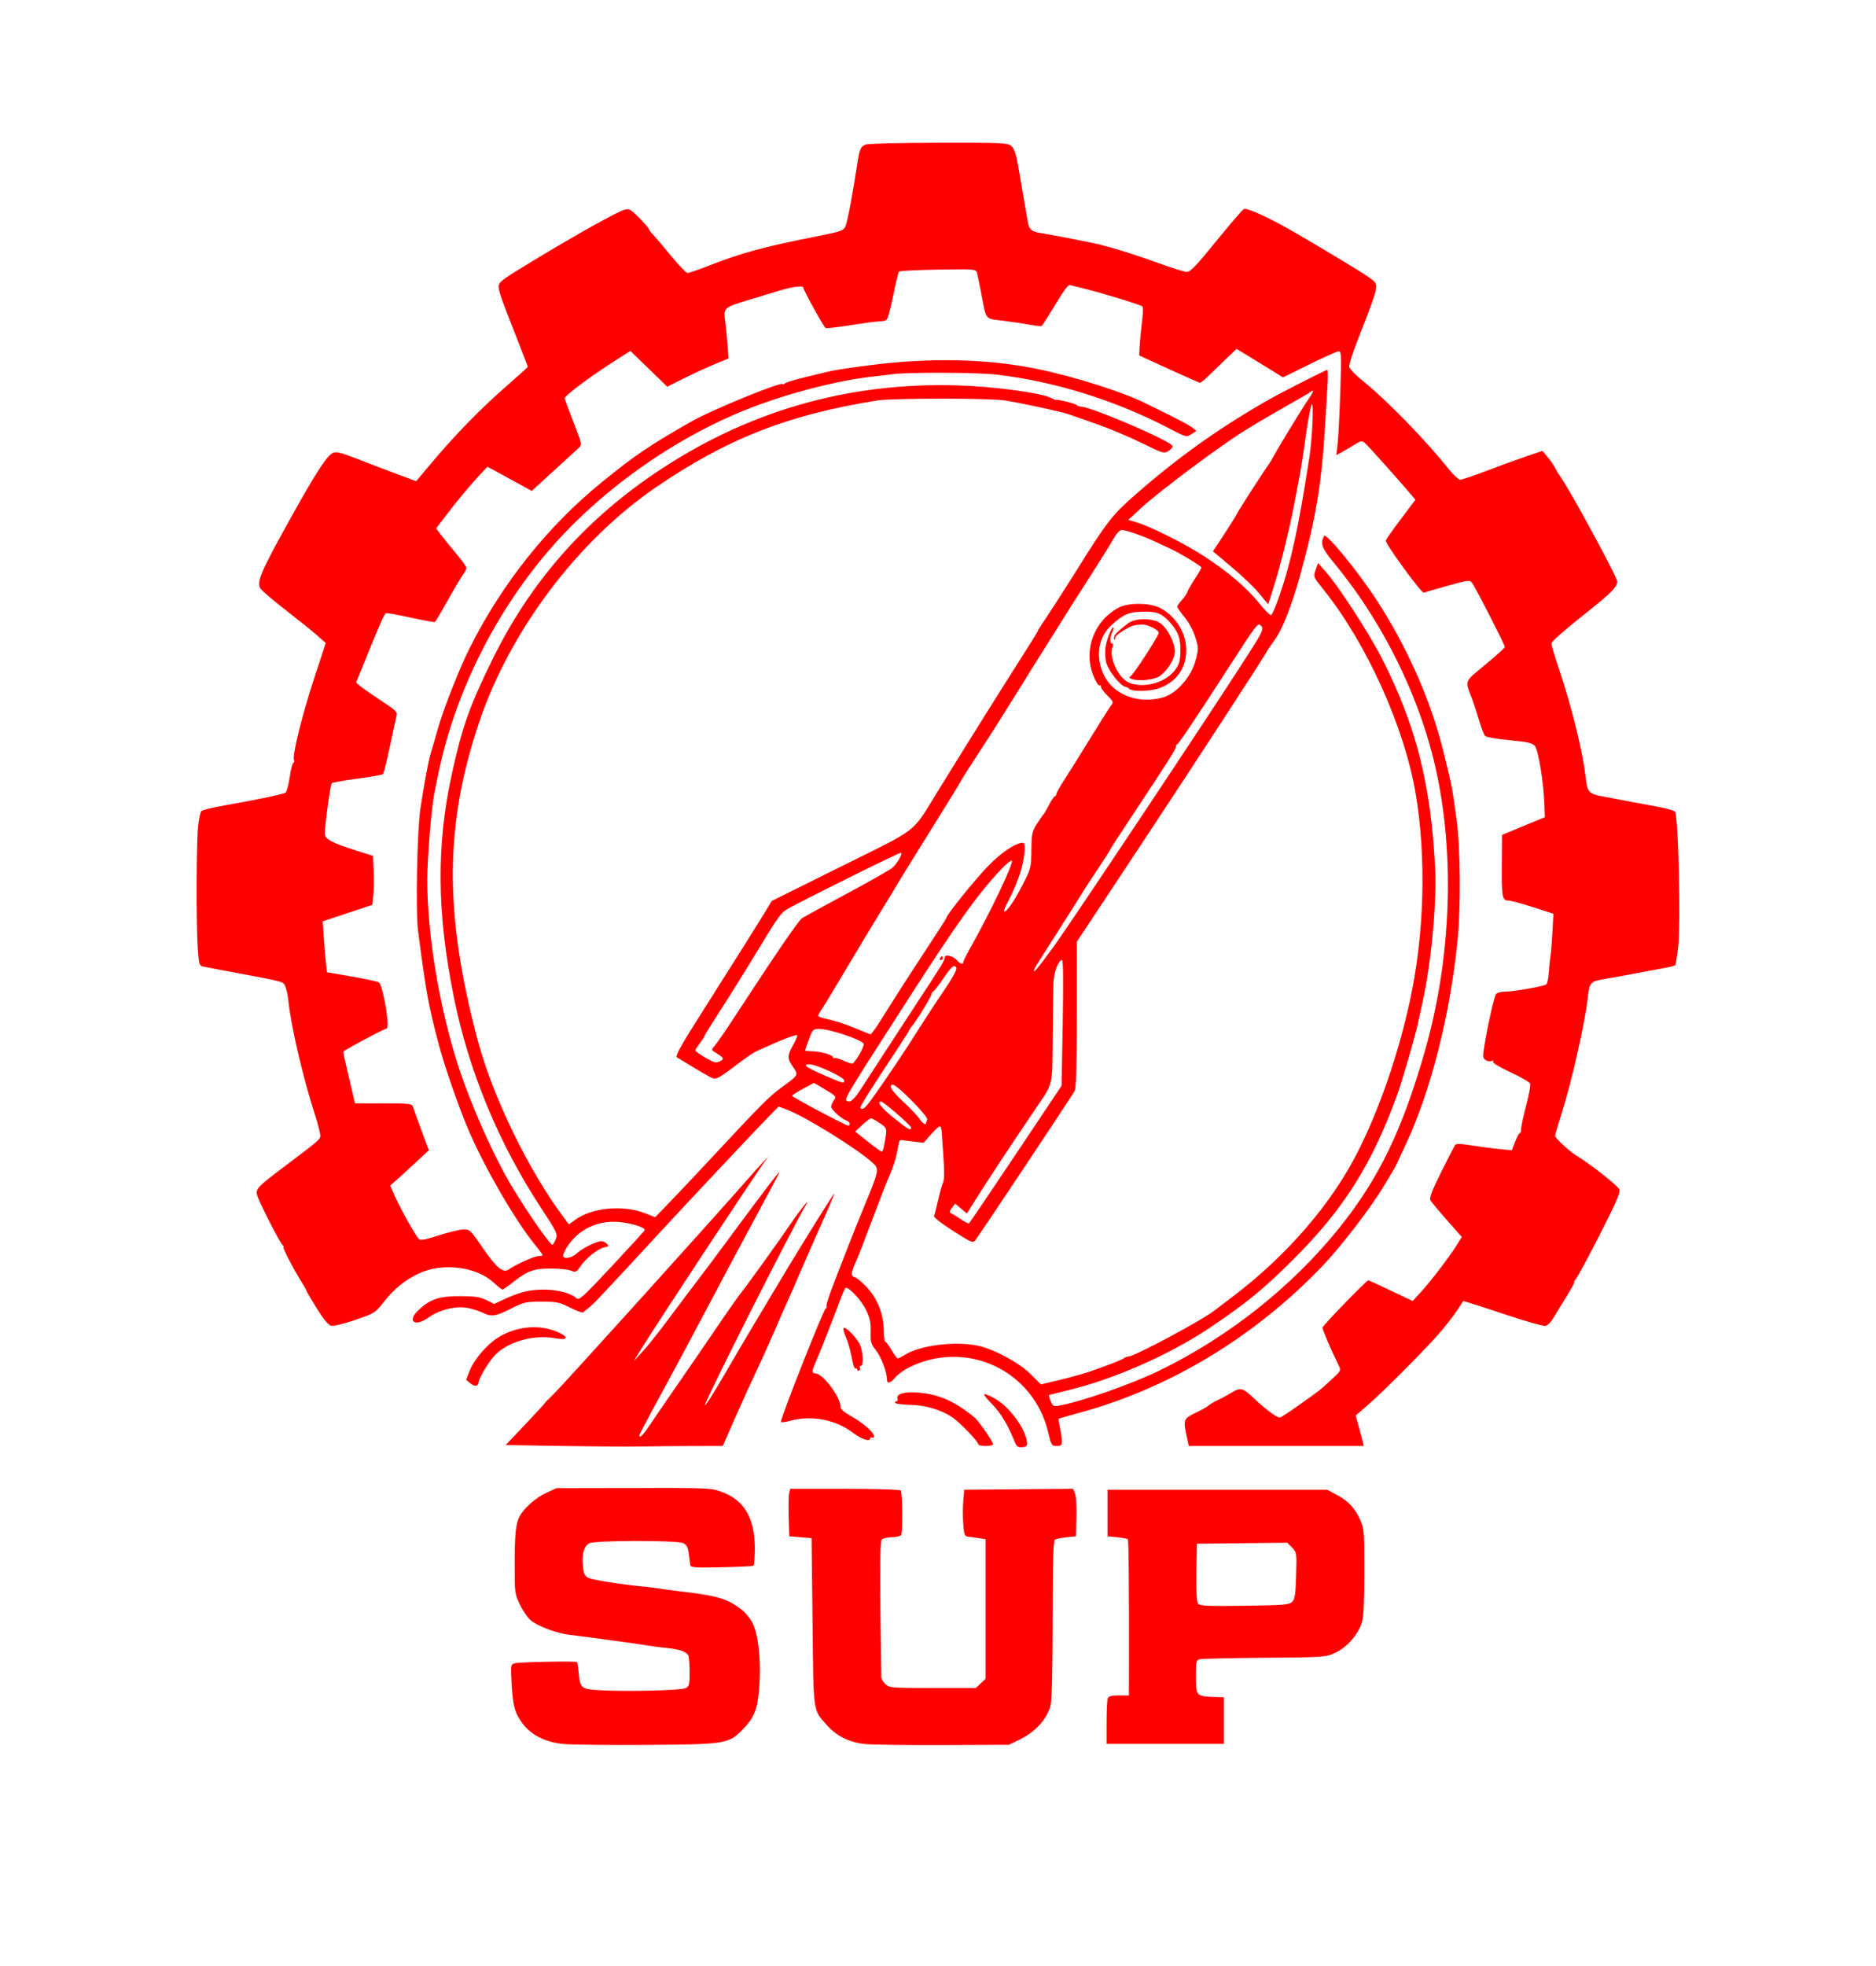
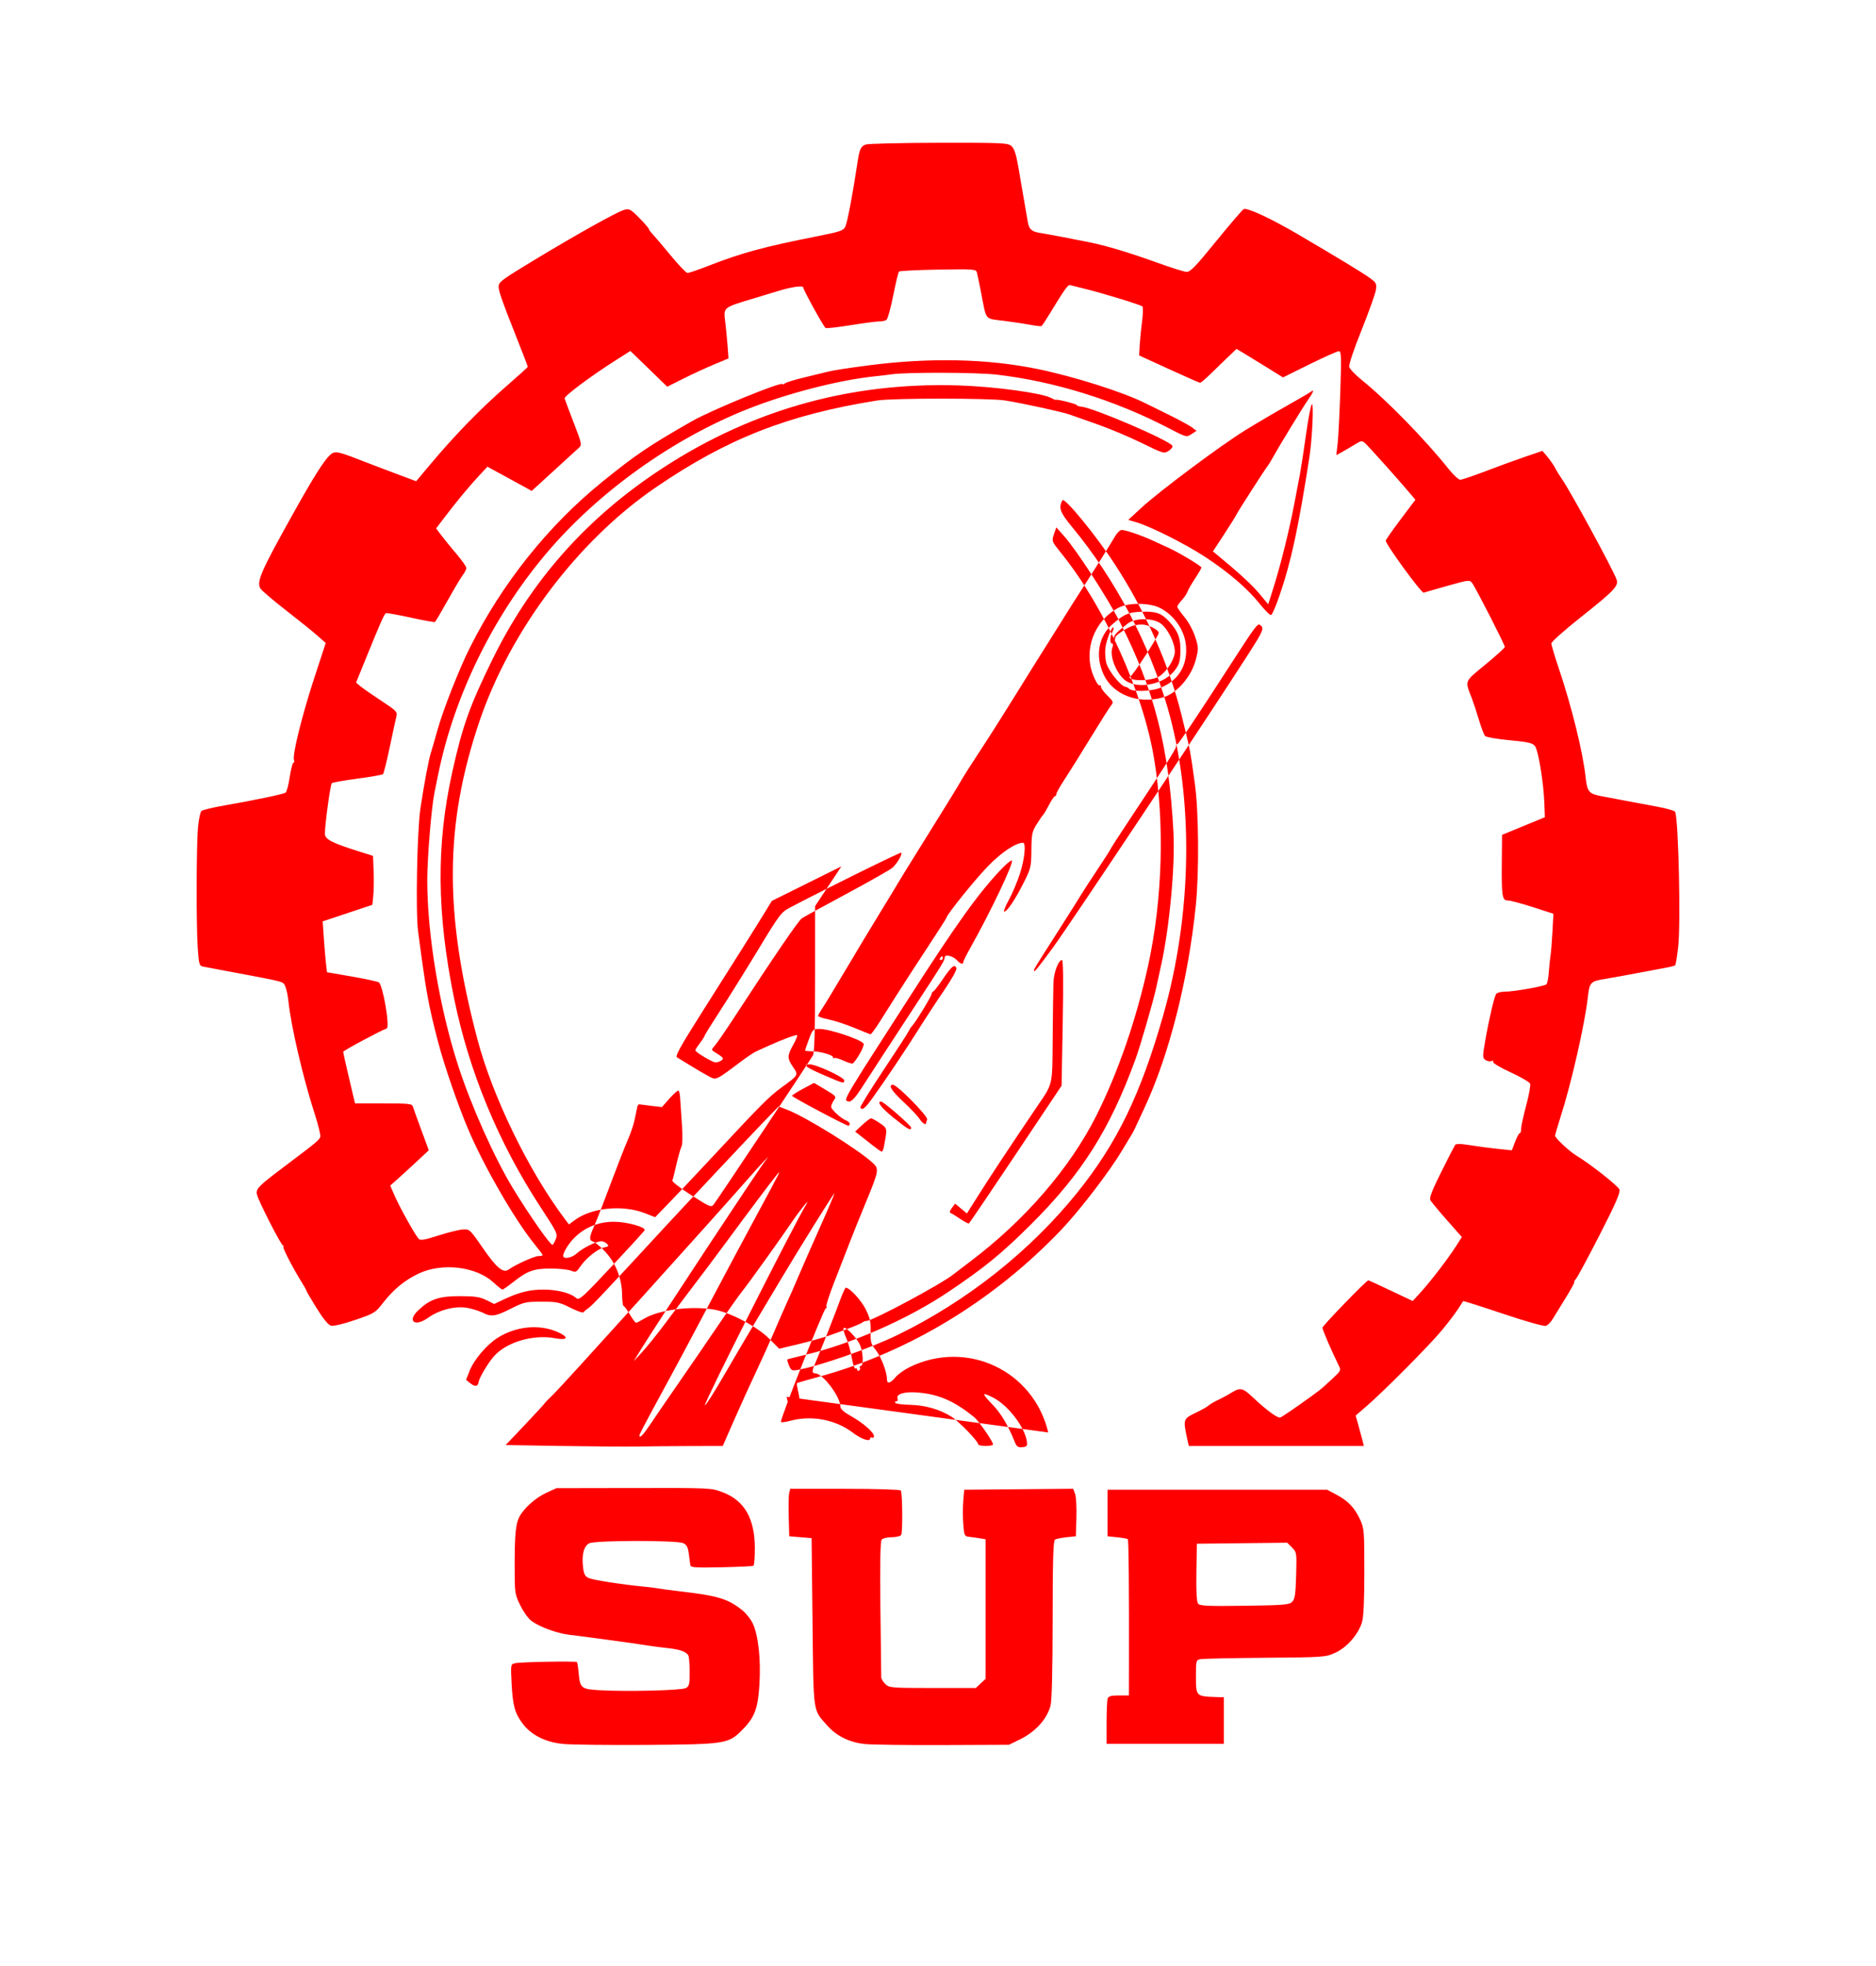
<svg xmlns="http://www.w3.org/2000/svg" version="1.1" id="svg2" width="1344" height="1408" viewBox="0 0 1344 1408">
  <defs id="defs6" />
  <g id="g8">
-     <path style="fill:#ff0000;stroke-width:1.333;fill-opacity:1" d="m 403.27,1248.94 c -12.572,-1.285 -22.569,-6.302 -28.732,-14.419 -5.709,-7.52 -7.201,-12.932 -8.03,-29.119 -0.682,-13.315 -0.65,-13.496 2.453,-14.252 3.805,-0.927 43.526,-1.657 44.368,-0.815 0.328,0.328 0.863,3.638 1.188,7.356 0.998,11.392 1.75,12.025 15.191,12.791 19.289,1.099 58.508,0.13 61.595,-1.522 2.477,-1.326 2.798,-2.688 2.78,-11.785 -0.011,-5.658 -0.461,-10.947 -1,-11.754 -1.802,-2.699 -6.243,-4.22 -14.98,-5.132 -4.767,-0.497 -11.967,-1.452 -16,-2.12 -4.033,-0.668 -14.533,-2.171 -23.333,-3.34 -8.8,-1.169 -17.5,-2.343 -19.333,-2.611 -1.833,-0.267 -6.933,-0.899 -11.333,-1.404 -8.752,-1.004 -21.071,-5.467 -27.265,-9.878 -2.172,-1.546 -5.787,-6.546 -8.034,-11.11 -4.006,-8.138 -4.085,-8.684 -4.09,-28.285 -0.005,-22.454 0.726,-30.175 3.332,-35.2 3.184,-6.14 11.696,-13.741 19.271,-17.209 l 7.391,-3.384 55.364,-0.097 c 55.117,-0.097 55.401,-0.083 63.685,3.061 15.607,5.923 23.012,18.843 23.012,40.147 0,6.529 -0.45,12.147 -1,12.484 -0.55,0.337 -10.885,0.822 -22.966,1.079 -18.75,0.398 -22.008,0.173 -22.249,-1.534 -0.155,-1.1 -0.644,-4.765 -1.087,-8.143 -0.622,-4.751 -1.526,-6.472 -3.986,-7.593 -4.732,-2.156 -63.07,-2.076 -67.327,0.092 -3.91,1.992 -5.512,8.178 -4.448,17.168 0.582,4.912 1.416,6.513 4.009,7.695 3.181,1.449 24.199,4.744 39.053,6.121 4.033,0.374 8.833,0.971 10.667,1.326 1.833,0.356 8.433,1.242 14.667,1.969 28.404,3.314 35.002,5.28 45.562,13.577 2.692,2.115 6.107,6.383 7.588,9.484 4,8.376 5.922,25.756 4.825,43.638 -1.082,17.637 -3.46,23.838 -12.675,33.054 -9.59,9.59 -12.119,9.972 -68.633,10.363 -27.133,0.188 -53.909,-0.126 -59.501,-0.698 z m 216.152,0.061 c -11.02,-1.196 -20.203,-5.773 -26.954,-13.434 -10.221,-11.599 -9.623,-7.325 -10.364,-74.013 l -0.667,-60 -8,-0.667 -8,-0.667 -0.392,-14 c -0.216,-7.7 -0.054,-15.35 0.359,-17 l 0.751,-3 h 39.229 c 22.234,0 39.555,0.528 39.982,1.218 1.175,1.901 1.412,29.947 0.268,31.797 -0.561,0.908 -3.612,1.652 -6.779,1.652 -3.167,0 -6.404,0.778 -7.194,1.73 -0.987,1.19 -1.276,16.489 -0.926,49 0.281,25.998 0.553,48.297 0.606,49.551 0.052,1.255 1.409,3.505 3.014,5 2.763,2.574 4.564,2.719 33.805,2.719 h 30.887 l 3.528,-3.27 3.528,-3.27 v -50.003 -50.003 l -4.333,-0.701 c -2.383,-0.386 -5.833,-0.863 -7.667,-1.06 -3.097,-0.334 -3.381,-0.974 -4,-9.026 -0.367,-4.767 -0.367,-12.267 0,-16.667 l 0.667,-8 39.025,-0.353 39.025,-0.353 1.382,3.634 c 0.76,1.999 1.199,9.658 0.975,17.02 l -0.407,13.386 -6.667,0.69 c -3.667,0.38 -7.4,1.155 -8.296,1.722 -1.24,0.785 -1.64,14.449 -1.674,57.196 -0.029,36.043 -0.564,58.115 -1.494,61.611 -2.644,9.944 -10.935,18.987 -22.536,24.579 l -7.333,3.535 -47.333,0.195 c -26.033,0.107 -51.24,-0.229 -56.015,-0.748 z m 173.349,-15.338 c 0,-8.373 0.364,-16.173 0.809,-17.333 0.6,-1.562 2.673,-2.109 8,-2.109 h 7.191 l 0.041,-20.333 c 0.115,-56.868 -0.194,-90.931 -0.83,-91.567 -0.389,-0.389 -3.821,-1.021 -7.626,-1.404 l -6.918,-0.696 v -16.667 -16.667 h 78.667 78.667 l 6.667,3.542 c 8.403,4.465 13.029,9.326 16.928,17.791 2.924,6.347 3.071,8.138 3.071,37.333 0,20.998 -0.535,32.427 -1.696,36.25 -2.654,8.74 -10.87,18.113 -19.155,21.854 -7.033,3.176 -7.858,3.234 -50.483,3.577 -23.833,0.191 -44.683,0.653 -46.333,1.025 -2.815,0.636 -2.999,1.353 -2.98,11.652 0.028,15.15 -0.167,14.948 14.98,15.469 l 5,0.172 v 16.667 16.667 h -42 -42 z m 132.955,-86.489 c 1.968,-1.969 2.46,-5.238 2.847,-18.926 0.461,-16.282 0.414,-16.6 -2.963,-19.977 l -3.432,-3.432 -32.37,0.357 -32.37,0.357 -0.31,20.559 c -0.213,14.143 0.177,21.145 1.249,22.436 1.279,1.542 7.233,1.8 33.264,1.441 28.301,-0.39 31.961,-0.692 34.084,-2.817 z m -523.197,-111.62 -40.242,-0.667 13.908,-14.667 c 7.65,-8.067 13.909,-14.875 13.909,-15.13 3.7e-4,-0.255 2.926,-3.255 6.502,-6.667 5.79,-5.524 113.482,-124.704 138.748,-153.549 5.454,-6.226 11.132,-12.52 12.617,-13.987 l 2.701,-2.667 -2.096,2.667 c -5.213,6.633 -78.057,117.091 -89.688,136 l -4.921,8 6.15,-6.667 c 3.382,-3.667 10.63,-12.667 16.106,-20 5.476,-7.333 12.01,-16.033 14.52,-19.333 13.967,-18.362 21.69,-28.639 30.06,-40 15.594,-21.166 31.089,-41.803 35.064,-46.698 4.225,-5.204 4.581,-5.928 -14.452,29.364 -11.812,21.902 -16.713,31.082 -34.884,65.333 -8.365,15.767 -15.694,29.567 -16.287,30.667 -0.593,1.1 -3.816,7.1 -7.161,13.333 -3.346,6.233 -10.334,19.129 -15.531,28.657 -5.196,9.528 -9.448,17.778 -9.448,18.333 0,2.672 2.551,0.019 8.404,-8.74 3.522,-5.271 12.448,-18.284 19.835,-28.917 7.387,-10.633 19.678,-28.552 27.314,-39.818 7.636,-11.267 15.664,-22.667 17.839,-25.333 4.185,-5.13 28.059,-38.372 35.94,-50.043 5.551,-8.221 13.436,-17.935 10.252,-12.631 -9.805,16.335 -73.277,142.083 -72.657,143.944 0.251,0.753 6.128,-8.415 13.059,-20.375 6.931,-11.959 17.641,-30.144 23.798,-40.411 6.158,-10.267 14.275,-23.841 18.038,-30.166 12.719,-21.374 37.436,-61.019 37.81,-60.645 0.204,0.204 -4.172,10.52 -9.725,22.924 -5.553,12.404 -12.518,28.253 -15.478,35.219 -2.96,6.967 -6.899,15.967 -8.752,20 -1.853,4.033 -5.931,13.333 -9.061,20.667 -3.13,7.333 -8.967,20.233 -12.97,28.667 -4.003,8.433 -11.029,23.883 -15.612,34.333 l -8.334,19 -22.184,0.045 c -12.201,0.025 -29.084,0.175 -37.517,0.333 -8.433,0.159 -33.442,-0.012 -55.576,-0.378 z m 324.67,-2.408 c -5.1,-12.66 -10.017,-20.913 -16.362,-27.465 -7.797,-8.05 -7.64,-8.997 0.781,-4.702 10.762,5.491 23.004,21.648 24.127,31.845 0.299,2.716 -0.271,3.324 -3.369,3.592 -2.952,0.255 -4.031,-0.427 -5.176,-3.27 z m -26.428,1.183 c 0,-2.168 -13.721,-16.318 -19.139,-19.739 -8.316,-5.25 -18.773,-8.25 -29.629,-8.502 -5.482,-0.127 -10.287,-0.749 -10.679,-1.382 -0.391,-0.633 -0.012,-1.151 0.843,-1.151 0.855,0 1.238,-0.824 0.852,-1.832 -1.301,-3.389 4.984,-5.288 14.699,-4.442 15.09,1.315 26.297,6.263 40.443,17.858 3.081,2.526 13.275,17.337 13.275,19.288 0,0.62 -2.4,1.127 -5.333,1.127 -2.933,0 -5.333,-0.552 -5.333,-1.226 z m 50.206,-8.441 c -10.446,-44.263 -58.07,-66.786 -99.145,-46.891 -3.816,1.848 -8.428,5.13 -10.247,7.293 -3.764,4.473 -6.147,5.058 -6.147,1.507 0,-5.16 -4.171,-16.09 -7.958,-20.856 -3.53,-4.442 -3.94,-5.904 -3.722,-13.265 0.197,-6.661 -0.476,-9.746 -3.455,-15.836 -3.167,-6.474 -11.563,-15.618 -14.339,-15.618 -0.477,0 -2.229,3.75 -3.893,8.333 -3.689,10.158 -15.485,40.084 -18.08,45.868 -2.398,5.344 -2.381,7.132 0.069,7.132 5.361,0 18.046,16.75 18.046,23.828 0,1.761 2.44,3.943 7.667,6.855 8.592,4.787 16.333,11.575 16.333,14.324 0,0.999 -0.6,1.446 -1.333,0.993 -0.733,-0.453 -1.333,-0.226 -1.333,0.505 0,2.767 -6.248,0.717 -12.667,-4.156 -12.143,-9.219 -29.223,-12.476 -44.333,-8.454 -3.85,1.025 -7,1.403 -7,0.839 0,-3.361 30.562,-80.621 32.113,-81.182 0.68,-0.246 0.915,-0.969 0.52,-1.607 -0.394,-0.638 2.057,-8.237 5.447,-16.886 3.39,-8.65 8.246,-21.126 10.79,-27.726 2.544,-6.6 7.894,-19.898 11.888,-29.551 9.519,-23.006 9.734,-24.231 5.004,-28.557 -10.847,-9.921 -47.988,-32.957 -61.385,-38.073 l -6.008,-2.294 -11.539,11.904 c -9.014,9.299 -56.196,59.518 -71.498,76.099 -43.224,46.838 -50.287,54.318 -53.253,56.394 -1.511,1.058 -3.087,2.415 -3.502,3.016 -0.415,0.601 -4.615,-0.864 -9.333,-3.256 -7.814,-3.962 -9.658,-4.349 -20.693,-4.349 -11.358,0 -12.733,0.313 -22,5.006 -10.856,5.498 -14.099,5.986 -19.885,2.994 -2.127,-1.1 -6.865,-2.643 -10.53,-3.429 -8.59,-1.842 -20.641,1.043 -28.783,6.89 -9.634,6.919 -15.451,2.535 -7.093,-5.345 8.41,-7.929 14.874,-10.12 29.748,-10.082 10.8,0.027 14.416,0.565 18.972,2.819 l 5.629,2.785 6.361,-3.014 c 11.373,-5.388 18.915,-7.29 28.907,-7.29 9.979,0 19.557,2.473 23.541,6.078 2.023,1.831 4.268,-0.179 25.4,-22.746 12.749,-13.615 23.351,-25.245 23.559,-25.845 0.785,-2.263 -12.497,-5.972 -21.712,-6.062 -14.282,-0.141 -26.856,6.691 -34.189,18.575 -1.357,2.2 -2.47,4.75 -2.473,5.667 -0.008,2.856 6.099,1.827 9.865,-1.663 3.941,-3.652 14.061,-8.671 17.486,-8.671 1.193,0 2.999,0.83 4.014,1.845 1.571,1.571 1.305,1.953 -1.794,2.573 -4.631,0.926 -13.145,7.663 -17.171,13.588 -2.867,4.219 -3.398,4.463 -6.758,3.106 -2.005,-0.811 -8.446,-1.49 -14.313,-1.51 -12.256,-0.042 -16.911,1.619 -27.088,9.664 -3.758,2.971 -7.234,5.401 -7.724,5.401 -0.49,0 -3.403,-2.316 -6.475,-5.148 -12.308,-11.345 -36.471,-14.272 -53.287,-6.455 -9.984,4.641 -18.199,11.352 -25.666,20.967 -5.664,7.294 -6.307,7.689 -20.139,12.399 -8.704,2.963 -15.468,4.549 -17.307,4.057 -1.956,-0.523 -5.593,-4.97 -10.333,-12.633 -4.023,-6.504 -7.315,-12.144 -7.315,-12.533 0,-0.389 -1.446,-2.997 -3.213,-5.796 -6.07,-9.615 -14.296,-25.525 -13.209,-25.545 0.599,-0.011 0.416,-0.461 -0.406,-1 -1.88,-1.232 -17.462,-31.819 -18.5,-36.313 -0.969,-4.195 0.78,-5.966 20.661,-20.917 21.836,-16.422 23.944,-18.171 24.684,-20.485 0.364,-1.138 -1.469,-8.638 -4.073,-16.667 -8.261,-25.471 -16.935,-62.716 -18.77,-80.598 -0.414,-4.033 -1.448,-8.804 -2.297,-10.602 -1.652,-3.496 0.719,-2.881 -41.544,-10.782 -8.067,-1.508 -15.925,-3.002 -17.464,-3.32 -2.535,-0.524 -2.878,-1.798 -3.66,-13.604 -1.139,-17.197 -0.97,-74.452 0.256,-86.676 0.532,-5.308 1.602,-10.285 2.378,-11.06 0.775,-0.775 8.253,-2.591 16.617,-4.036 20.655,-3.566 41.819,-7.985 43.642,-9.111 0.825,-0.51 2.187,-5.55 3.027,-11.201 0.841,-5.651 2.036,-10.275 2.658,-10.275 0.621,0 0.787,-0.891 0.37,-1.98 -1.291,-3.365 5.833,-32.126 14.501,-58.54 l 8.265,-25.187 -5.923,-5.256 c -3.258,-2.891 -13.35,-11.018 -22.426,-18.061 -9.077,-7.043 -17.336,-14.076 -18.354,-15.629 -3.121,-4.763 0.026,-11.987 23.649,-54.294 14.298,-25.607 21.907,-37.65 26.247,-41.545 3.283,-2.946 5.258,-2.601 21.55,3.76 6.233,2.434 17.794,6.838 25.691,9.787 l 14.358,5.362 9.642,-11.506 c 18.493,-22.068 36.963,-40.982 56.752,-58.118 7.456,-6.456 13.557,-12.012 13.557,-12.346 0,-0.334 -3.252,-8.821 -7.226,-18.861 -12.243,-30.93 -14.257,-36.811 -13.552,-39.58 0.685,-2.692 3.829,-4.926 24.72,-17.567 30.988,-18.75 59.811,-34.84 65.159,-36.374 3.578,-1.026 4.533,-0.513 10.746,5.779 3.751,3.798 6.819,7.309 6.819,7.803 0,0.494 1.35,2.325 3,4.07 1.65,1.745 7.5,8.639 13,15.321 5.5,6.681 10.795,12.181 11.767,12.221 0.972,0.04 7.872,-2.313 15.333,-5.23 23.575,-9.217 39.216,-13.452 78.227,-21.183 16.159,-3.202 18.154,-3.903 19.553,-6.873 1.418,-3.01 5.437,-24.164 8.508,-44.779 1.593,-10.693 2.382,-12.507 6.051,-13.902 1.692,-0.643 25.227,-1.21 52.301,-1.26 45.248,-0.083 49.451,0.1 52.022,2.272 2.052,1.734 3.357,5.555 4.905,14.362 2.353,13.391 5.88,33.886 6.883,40 0.853,5.199 2.74,6.956 8.449,7.866 6.059,0.966 23.5,4.26 35.333,6.675 12.841,2.62 28.832,7.424 49.333,14.821 9.533,3.44 18.799,6.341 20.591,6.446 2.688,0.159 6.386,-3.657 21.139,-21.808 9.835,-12.1 18.768,-22.508 19.853,-23.128 2.294,-1.312 19.49,6.681 39.084,18.168 27.555,16.155 45.664,27.14 50.852,30.849 4.985,3.564 5.386,4.293 4.792,8.722 -0.357,2.658 -4.958,15.573 -10.226,28.7 -5.789,14.425 -9.296,24.952 -8.867,26.611 0.391,1.51 4.444,5.745 9.006,9.411 17.736,14.255 45.251,42.435 62.384,63.893 3.268,4.092 6.926,7.44 8.129,7.44 1.204,0 9.33,-2.739 18.059,-6.086 8.729,-3.347 21.482,-7.997 28.34,-10.333 l 12.47,-4.248 3.658,4.37 c 2.012,2.403 4.489,6.003 5.503,8 1.015,1.997 3.122,5.43 4.681,7.63 5.967,8.417 36.043,63.648 39.244,72.067 1.721,4.527 -1.716,8.143 -26.081,27.438 -11.336,8.977 -20.611,17.261 -20.611,18.409 0,1.148 2.425,9.287 5.39,18.086 9.178,27.245 17.172,59.657 19.12,77.512 1.161,10.649 2.32,12.077 11.153,13.747 4.219,0.798 12.171,2.307 17.671,3.354 5.5,1.047 15.607,2.936 22.46,4.198 6.853,1.262 12.675,2.946 12.938,3.741 2.395,7.236 4.005,80.25 2.13,96.621 -0.788,6.879 -1.748,12.823 -2.134,13.209 -0.386,0.386 -3.257,1.155 -6.381,1.709 -3.124,0.554 -12.279,2.275 -20.346,3.825 -8.067,1.55 -18.736,3.477 -23.709,4.284 -10.28,1.667 -10.999,2.443 -12.176,13.14 -2.069,18.81 -11.87,61.862 -19.4,85.214 -2.227,6.906 -4.048,13.181 -4.048,13.946 0,1.627 10.329,11.265 15.181,14.165 9.858,5.891 30.147,21.885 30.943,24.391 0.689,2.171 -2.848,10.26 -14.103,32.254 -8.263,16.145 -15.941,30.405 -17.062,31.689 -1.121,1.283 -1.673,2.333 -1.226,2.333 0.447,0 -2.247,4.95 -5.987,11 -3.74,6.05 -7.957,12.923 -9.37,15.274 -1.413,2.351 -3.675,4.625 -5.025,5.053 -1.374,0.436 -14.889,-3.393 -30.702,-8.698 -15.536,-5.212 -28.362,-9.286 -28.504,-9.053 -3.959,6.528 -8.711,13.028 -15.418,21.09 -9.082,10.915 -41.439,43.481 -53.828,54.175 l -7.768,6.705 2.208,7.894 c 1.214,4.342 2.53,9.244 2.923,10.894 l 0.715,3 h -62.712 -62.712 l -1.444,-6.732 c -2.599,-12.119 -2.32,-12.879 6.223,-16.949 4.217,-2.009 8.445,-4.387 9.396,-5.286 0.951,-0.898 3.951,-2.663 6.667,-3.922 2.716,-1.259 7.223,-3.703 10.015,-5.432 6.009,-3.72 7.858,-3.303 14.923,3.365 9.903,9.347 17.96,15.257 19.824,14.541 1.02,-0.391 7.176,-4.485 13.682,-9.098 15.228,-10.798 14.278,-10.052 22.717,-17.821 7.22,-6.646 7.236,-6.679 5.27,-10.667 -5.184,-10.515 -11.493,-25.176 -11.493,-26.705 0,-1.387 31.559,-33.961 32.903,-33.961 0.217,0 7.453,3.34 16.08,7.421 l 15.685,7.421 5.856,-6.421 c 7.151,-7.841 19.795,-24.344 25.289,-33.006 l 4.058,-6.399 -10.697,-12.107 c -5.883,-6.659 -11.226,-13.095 -11.872,-14.302 -0.851,-1.589 1.29,-7.125 7.762,-20.067 4.915,-9.83 9.372,-18.542 9.905,-19.359 0.709,-1.089 3.74,-1.044 11.333,0.169 5.701,0.911 14.646,2.084 19.876,2.607 l 9.511,0.951 2.337,-6.12 c 1.285,-3.366 2.792,-6.12 3.348,-6.12 0.556,0 0.983,-1.35 0.948,-3 -0.034,-1.65 1.586,-9.169 3.601,-16.709 2.015,-7.54 3.31,-14.631 2.878,-15.757 -0.432,-1.126 -6.766,-4.8 -14.076,-8.165 -7.521,-3.462 -12.928,-6.705 -12.455,-7.47 0.492,-0.796 -0.023,-1.022 -1.254,-0.55 -1.149,0.441 -3.085,0.074 -4.302,-0.816 -2.046,-1.496 -2.056,-2.517 -0.132,-13.575 2.642,-15.183 6.434,-31.466 7.831,-33.624 0.593,-0.917 3.293,-1.669 6,-1.671 6.628,-0.005 28.631,-3.893 30.083,-5.315 0.639,-0.625 1.401,-4.635 1.694,-8.909 0.293,-4.275 0.84,-9.572 1.216,-11.772 0.375,-2.2 0.992,-9.811 1.37,-16.912 l 0.688,-12.912 -14.707,-4.754 c -8.089,-2.615 -16.15,-4.754 -17.913,-4.754 -4.124,0 -4.551,-2.743 -4.339,-27.825 l 0.163,-19.158 15.333,-6.319 15.333,-6.319 -0.354,-9.856 c -0.548,-15.247 -4.357,-38.294 -6.814,-41.227 -1.765,-2.106 -5.124,-2.859 -18.165,-4.07 -8.8,-0.817 -16.658,-2.177 -17.462,-3.022 -0.804,-0.845 -2.797,-6.037 -4.43,-11.537 -1.632,-5.5 -3.895,-12.4 -5.028,-15.333 -5.108,-13.222 -5.777,-11.541 9.662,-24.281 7.659,-6.32 13.925,-11.996 13.925,-12.614 0,-1.555 -20.931,-42.511 -23.336,-45.662 -1.907,-2.499 -2.302,-2.458 -17.641,1.85 -8.629,2.424 -16.331,4.646 -17.113,4.939 -1.589,0.595 -27.152,-34.409 -27.219,-37.272 -0.013,-0.571 4.76,-7.393 10.608,-15.16 l 10.632,-14.121 -3.632,-4.308 c -8.28,-9.82 -30.702,-34.837 -32.725,-36.512 -1.863,-1.542 -2.82,-1.403 -6.544,0.948 -2.399,1.515 -6.479,3.922 -9.066,5.349 l -4.704,2.594 0.945,-8.209 c 0.52,-4.515 1.381,-21.259 1.915,-37.209 0.857,-25.639 0.732,-29 -1.083,-29 -1.129,0 -10.584,4.216 -21.012,9.368 l -18.959,9.368 -11.533,-7.164 c -6.343,-3.94 -13.83,-8.534 -16.638,-10.209 l -5.106,-3.044 -6.139,5.841 c -3.377,3.212 -9.042,8.691 -12.589,12.174 -3.547,3.483 -6.887,6.301 -7.422,6.261 -0.534,-0.04 -10.572,-4.466 -22.305,-9.835 l -21.333,-9.763 0.398,-7.165 c 0.219,-3.94 0.978,-11.625 1.687,-17.077 0.71,-5.452 0.831,-10.333 0.269,-10.847 -1.276,-1.168 -28.519,-9.52 -41.021,-12.576 -5.133,-1.255 -10.012,-2.471 -10.842,-2.704 -1.472,-0.412 -4.09,3.274 -14.514,20.435 -2.805,4.617 -5.457,8.616 -5.894,8.886 -0.437,0.27 -3.784,-0.087 -7.439,-0.793 -3.655,-0.706 -12.324,-2.01 -19.265,-2.897 -14.431,-1.844 -12.602,0.443 -16.729,-20.925 -1.204,-6.233 -2.503,-12.444 -2.886,-13.801 -0.655,-2.318 -2.343,-2.44 -27.788,-2 -14.9,0.257 -27.503,0.881 -28.008,1.387 -0.505,0.505 -2.382,8.287 -4.171,17.292 -1.79,9.006 -3.976,16.833 -4.859,17.394 -0.883,0.561 -3.266,1.03 -5.294,1.041 -2.029,0.011 -11.222,1.229 -20.43,2.706 -9.208,1.477 -17.237,2.379 -17.842,2.005 -1.414,-0.874 -16.039,-27.399 -16.039,-29.089 0,-1.499 -8.427,-0.335 -17.256,2.383 -3.342,1.029 -12.377,3.764 -20.077,6.078 -19.746,5.935 -19.808,5.987 -18.603,15.5 0.541,4.274 1.31,12.081 1.709,17.349 l 0.725,9.578 -10.248,4.255 c -5.637,2.34 -15.516,6.895 -21.953,10.122 l -11.705,5.867 -13.199,-12.808 -13.199,-12.808 -11.096,7.066 c -17.727,11.288 -36.463,25.309 -36.03,26.963 0.219,0.837 3.143,8.632 6.497,17.321 5.936,15.377 6.032,15.861 3.601,18.126 -1.373,1.28 -9.514,8.728 -18.091,16.552 l -15.594,14.225 -4.406,-2.454 c -2.423,-1.35 -9.56,-5.254 -15.86,-8.677 l -11.454,-6.223 -5.88,6.327 c -7.274,7.827 -16.027,18.365 -24.446,29.431 l -6.422,8.441 3.827,5.066 c 2.105,2.786 6.977,8.769 10.827,13.295 3.85,4.526 7,9.017 7,9.98 0,0.963 -1.109,3.182 -2.463,4.931 -1.355,1.749 -6.239,9.946 -10.853,18.216 -4.614,8.27 -8.756,15.258 -9.203,15.528 -0.447,0.27 -8.313,-1.157 -17.48,-3.171 -9.167,-2.014 -17.1,-3.427 -17.629,-3.139 -1.192,0.649 -3.947,6.852 -13.72,30.886 l -7.655,18.827 3.168,2.663 c 1.743,1.464 8.445,6.122 14.893,10.35 10.63,6.969 11.646,7.999 10.876,11.021 -0.467,1.833 -2.612,11.723 -4.768,21.976 -2.156,10.254 -4.35,19.052 -4.876,19.552 -0.526,0.5 -8.757,1.951 -18.29,3.226 -9.533,1.274 -17.799,2.721 -18.367,3.216 -1.038,0.902 -4.966,29.496 -4.966,36.149 0,4.045 4.715,6.536 23.769,12.555 l 10.704,3.381 0.431,10.973 c 0.237,6.035 0.131,13.926 -0.236,17.536 l -0.667,6.563 -17.796,5.924 -17.796,5.924 0.841,12.179 c 0.463,6.699 1.159,14.895 1.547,18.215 l 0.706,6.036 17.404,3 c 9.572,1.65 18.432,3.55 19.688,4.222 2.892,1.548 8.168,32.23 5.684,33.058 -4.2,1.4 -31.224,15.893 -31.195,16.729 0.018,0.533 1.934,9.058 4.257,18.944 l 4.223,17.974 h 20.396 c 18.269,0 20.469,0.243 21.097,2.333 0.385,1.283 3.103,8.833 6.04,16.777 l 5.339,14.444 -8.218,7.68 c -4.52,4.224 -10.74,9.919 -13.823,12.656 l -5.606,4.976 3.318,7.567 c 3.647,8.316 14.611,27.935 17.077,30.557 1.235,1.312 4.183,0.815 14.188,-2.394 6.946,-2.228 14.827,-4.173 17.513,-4.323 4.77,-0.267 5.099,0.039 14.073,13.05 10,14.499 14.767,18.489 18.698,15.65 4.824,-3.484 18.453,-9.638 21.345,-9.639 1.65,-5.7e-4 3,-0.31 3,-0.687 0,-0.377 -2.61,-3.89 -5.801,-7.808 -13.774,-16.911 -35.404,-54.177 -46.922,-80.84 -7.468,-17.288 -17.742,-46.921 -22.19,-64 -7.052,-27.075 -8.533,-35.273 -14.332,-79.333 -1.825,-13.866 -0.707,-72.188 1.687,-88 2.747,-18.142 5.869,-34.727 7.49,-39.796 0.74,-2.312 2.942,-9.904 4.893,-16.871 3.887,-13.875 15.477,-43.312 22.837,-58 23.195,-46.294 56.191,-87.663 95.005,-119.114 23.965,-19.419 33.483,-25.857 64,-43.292 14.399,-8.226 65.333,-29.061 65.333,-26.725 0,0.435 0.75,0.183 1.667,-0.558 0.917,-0.742 7.067,-2.629 13.667,-4.194 6.6,-1.565 14.1,-3.389 16.667,-4.052 4.172,-1.079 14.364,-2.667 30,-4.676 43.725,-5.617 84.626,-4.707 120.617,2.685 26.181,5.377 61.136,16.469 77.151,24.48 1.228,0.614 8.532,4.21 16.232,7.99 7.7,3.78 15.445,7.979 17.211,9.329 l 3.211,2.456 -3.599,2.358 c -3.577,2.344 -3.679,2.317 -16.544,-4.383 -38.171,-19.878 -81.657,-33.395 -122.945,-38.217 -14.231,-1.662 -64.671,-1.818 -75.333,-0.233 -2.2,0.327 -7.9,1.006 -12.667,1.51 -25.084,2.649 -61.412,11.971 -89.333,22.923 -54.702,21.456 -108.754,60.181 -146.098,104.672 -37.856,45.101 -65.294,101.367 -76.73,157.345 -0.79,3.866 -1.989,9.729 -2.664,13.029 -2.218,10.834 -5.175,46.781 -5.175,62.919 0,38.847 8.678,90.988 22.038,132.415 9.3,28.836 25.989,66.193 39.448,88.296 11.601,19.053 26.509,40.37 28.233,40.37 0.344,0 1.366,-1.79 2.273,-3.979 1.585,-3.827 1.173,-4.704 -10.803,-23 -30.057,-45.916 -51.303,-97.214 -61.994,-149.688 -12.445,-61.078 -12.831,-109.96 -1.28,-162 7.31,-32.934 12.54,-47.564 28.909,-80.871 26.703,-54.334 64.622,-97.909 115.177,-132.355 65.943,-44.93 138.901,-66.159 218.667,-63.626 25.808,0.82 59.523,5.386 66.218,8.969 1.713,0.917 3.275,1.525 3.469,1.351 0.705,-0.63 14.98,2.979 14.98,3.787 0,0.457 1.437,0.949 3.194,1.095 8.548,0.707 62.795,23.984 65.285,28.013 0.458,0.74 -0.711,2.357 -2.596,3.592 -3.357,2.2 -3.76,2.083 -19.655,-5.713 -8.925,-4.377 -23.427,-10.455 -32.227,-13.506 -8.8,-3.051 -17.5,-6.108 -19.333,-6.793 -4.641,-1.736 -33.152,-7.945 -46,-10.019 -10.78,-1.74 -80.736,-1.736 -91.639,0.005 -63.989,10.218 -107.543,27.309 -158.682,62.268 -55.844,38.176 -104.355,102.584 -126.386,167.803 -24.876,73.644 -25.265,136.957 -1.395,227.29 10.875,41.155 36.558,94.06 62.325,128.387 l 3.261,4.344 4.258,-3.146 c 12.127,-8.962 34.456,-11.102 50.373,-4.829 l 7.133,2.812 10.733,-11.095 c 5.903,-6.102 18.823,-19.786 28.709,-30.408 36.525,-39.241 42.168,-44.921 51.074,-51.401 12.348,-8.984 12.256,-8.821 8.286,-14.671 -4.24,-6.247 -4.228,-8.105 0.101,-15.85 1.917,-3.431 3.195,-6.528 2.84,-6.883 -0.662,-0.662 -10.263,2.867 -20.548,7.553 -3.173,1.446 -7.122,3.228 -8.774,3.96 -1.652,0.732 -6.604,4.039 -11.004,7.349 -17.827,13.408 -17.596,13.296 -22.395,10.833 -2.35,-1.206 -8.172,-4.591 -12.939,-7.522 -4.767,-2.931 -9.485,-5.806 -10.484,-6.389 -1.38,-0.804 2.763,-8.283 17.189,-31.029 24.571,-38.742 39.588,-62.607 45.817,-72.805 l 4.989,-8.169 49.844,-24.749 c 56.624,-28.115 50.01,-22.974 68.916,-53.579 21.83,-35.34 44.308,-71.281 57.823,-92.459 7.649,-11.985 13.907,-22.06 13.907,-22.387 0,-0.327 1.102,-2.221 2.449,-4.208 5.532,-8.161 17.756,-27.103 25.565,-39.613 21.797,-34.92 25.335,-39.45 42.531,-54.47 30.526,-26.661 59.743,-47.441 94.789,-67.417 9.343,-5.326 41.022,-21.447 42.144,-21.447 0.467,0 0.497,5.55 0.068,12.333 -0.43,6.783 -1.057,17.133 -1.394,23 -2.634,45.848 -6.466,69.41 -18.216,112 -5.942,21.536 -12.749,38.743 -18.315,46.292 -2.855,3.873 -5.438,7.695 -5.739,8.494 -0.75,1.989 -52.6,81.632 -85.858,131.88 -6.795,10.267 -20.83,31.474 -31.189,47.128 l -18.834,28.462 v 51.959 c 0,36.478 -0.455,52.827 -1.528,54.872 -1.7,3.239 -67.971,102.797 -71.05,106.737 -1.855,2.374 -2.617,2.064 -16.088,-6.523 -7.777,-4.958 -13.885,-9.681 -13.572,-10.496 0.313,-0.815 1.599,-5.979 2.859,-11.477 1.26,-5.498 2.887,-11.252 3.615,-12.787 0.815,-1.718 0.947,-7.87 0.343,-16 -0.54,-7.265 -1.088,-15.456 -1.218,-18.202 -0.13,-2.746 -0.632,-5.389 -1.116,-5.873 -0.484,-0.484 -3.378,1.959 -6.432,5.428 l -5.552,6.307 -7.431,-0.868 c -4.087,-0.477 -7.966,-0.973 -8.62,-1.101 -0.654,-0.128 -1.375,0.667 -1.602,1.767 -0.227,1.1 -1.017,5 -1.757,8.667 -0.74,3.667 -2.944,10.267 -4.899,14.667 -1.955,4.4 -7.468,18.5 -12.253,31.333 -4.784,12.833 -10.124,26.558 -11.866,30.499 -3.828,8.66 -3.926,10.414 -0.641,11.456 1.39,0.441 5.202,3.662 8.471,7.157 7.476,7.992 11.91,19.229 12.058,30.554 0.06,4.583 0.54,8.333 1.066,8.333 0.527,0 2.54,2.7 4.474,6 1.934,3.3 3.941,5.998 4.46,5.995 0.519,0 2.988,-1.252 5.488,-2.775 10.819,-6.595 34.307,-9.623 50.941,-6.567 11.441,2.102 30.357,12.145 38.825,20.613 l 7.321,7.321 13.851,-3.307 c 7.618,-1.819 17.451,-4.569 21.851,-6.111 13.577,-4.76 22.609,-8.321 23.933,-9.436 0.697,-0.587 2.006,-1.067 2.909,-1.067 4.369,0 54.136,-26.667 62.23,-33.346 0.877,-0.723 6.094,-4.696 11.594,-8.827 39.444,-29.631 72.031,-67.304 91.022,-105.227 15.516,-30.984 28.603,-69.029 36.987,-107.523 10.279,-47.196 11.83,-101.894 4.188,-147.743 -7.971,-47.825 -35.276,-108.307 -66.315,-146.89 -7.112,-8.84 -7.142,-8.917 -5.441,-13.831 l 1.711,-4.941 5.753,6.497 c 8.985,10.147 31.016,44.127 39.844,61.457 24.603,48.293 35.158,89.734 38.311,150.407 1.265,24.351 -2.833,68.364 -8.898,95.568 -1.52,6.82 -3.071,13.899 -3.445,15.732 -1.714,8.401 -11.38,41.729 -14.887,51.333 -18.351,50.249 -38.336,81.838 -74.693,118.067 -21.156,21.081 -33.645,31.274 -59.735,48.752 -28.816,19.304 -69.019,36.963 -101.908,44.761 -6.871,1.629 -12.724,3.121 -13.006,3.315 -0.282,0.194 0.229,2.145 1.137,4.335 1.455,3.512 2.145,3.896 5.846,3.252 15.946,-2.773 52.052,-15.379 72.198,-25.206 49.631,-24.211 94.95,-60.146 128.582,-101.957 28.367,-35.265 45.242,-70.061 61.426,-126.652 20.833,-72.848 22.058,-154.848 3.288,-220.148 -13.367,-46.502 -37.631,-92.462 -68.503,-129.753 -8.69,-10.497 -9.883,-13.787 -6.93,-19.123 1.395,-2.52 23.992,25.032 37.476,45.691 21.93,33.602 38.973,72.147 47.893,108.317 6.295,25.526 6.198,25.029 9.516,49.016 2.75,19.887 3.097,62.85 0.7,86.709 -5.363,53.377 -19.211,107.889 -37.077,145.958 -2.925,6.233 -5.854,12.533 -6.508,14 -0.654,1.467 -1.774,3.567 -2.488,4.667 -0.714,1.1 -3.795,6.2 -6.846,11.333 -8.99,15.124 -30.49,43.131 -43.791,57.044 -48.431,50.66 -109.49,87.578 -173.739,105.047 -8.209,2.232 -15.112,4.245 -15.341,4.474 -0.229,0.229 0.19,3.045 0.931,6.259 0.741,3.213 1.362,7.493 1.38,9.509 0.028,3.14 -0.507,3.667 -3.724,3.667 -3.564,0 -3.873,-0.494 -6.038,-9.667 z m -23.246,-199.256 32.799,-49.078 0.822,-45 c 0.542,-29.665 0.367,-45 -0.512,-45 -2.517,0 -5.843,8.671 -6.139,16 -0.163,4.033 -0.404,21.692 -0.537,39.242 -0.27,35.608 0.438,32.516 -11.47,50.091 -20.77,30.654 -33.564,50.055 -45.121,68.419 l -4.879,7.753 -4.202,-3.535 -4.202,-3.535 -2.361,3.116 c -1.541,2.035 -1.842,3.296 -0.867,3.636 0.822,0.286 3.934,2.184 6.916,4.217 2.982,2.033 5.767,3.484 6.187,3.224 0.421,-0.26 15.525,-22.558 33.564,-49.55 z m -94.489,-5.411 c 2.521,-13.537 2.609,-13.018 -2.853,-16.802 -2.802,-1.942 -5.663,-3.515 -6.357,-3.495 -0.694,0.02 -3.544,2.158 -6.334,4.751 l -5.072,4.715 3.072,2.412 c 1.69,1.327 5.773,4.542 9.073,7.146 3.3,2.604 6.402,4.78 6.894,4.837 0.492,0.057 1.201,-1.547 1.577,-3.564 z m 19.529,-13.627 c 0,-1.485 -19.827,-18.706 -21.537,-18.706 -3.389,0 0.026,4.415 9.081,11.74 10.095,8.166 12.456,9.487 12.456,6.966 z m -44,-2.749 c 0,-0.757 -1.103,-1.807 -2.451,-2.333 -3.82,-1.492 -10.882,-7.921 -10.882,-9.908 0,-0.984 0.889,-3.059 1.976,-4.611 1.888,-2.696 1.615,-3.037 -6.12,-7.644 l -8.096,-4.823 -7.88,4.2 c -4.334,2.31 -7.88,4.59 -7.88,5.067 0,0.895 38.551,21.349 40.333,21.4 0.55,0.015 1,-0.591 1,-1.348 z m 54.667,-0.515 c 0,-0.307 0.351,-1.472 0.78,-2.59 0.845,-2.201 -21.406,-24.807 -24.446,-24.837 -3.75,-0.036 -1.167,4.199 7.438,12.192 5.008,4.652 10.177,10.108 11.487,12.125 2.039,3.138 4.742,4.911 4.742,3.109 z m -38.331,-18.001 c 9.605,-13.384 23.911,-34.72 33.131,-49.415 4.84,-7.714 13.05,-20.233 18.243,-27.819 5.381,-7.86 9.124,-14.623 8.702,-15.723 -1.23,-3.205 -3.462,-1.428 -9.536,7.588 -3.185,4.727 -6.335,8.795 -7,9.04 -0.665,0.244 -1.21,1.063 -1.21,1.819 0,1.519 -11.518,20.386 -13.95,22.85 -0.843,0.854 -1.898,2.453 -2.346,3.553 -0.447,1.1 -8.591,13.7 -18.097,28 -9.506,14.3 -17.021,26.45 -16.7,27 1.307,2.242 3.373,0.617 8.762,-6.892 z m -8.747,-5.775 c 2.986,-4.583 10.098,-15.533 15.804,-24.333 5.706,-8.8 16.48,-25.3 23.943,-36.667 18.755,-28.566 20.664,-31.687 20.664,-33.789 0,-2.57 5.892,-1.277 8.794,1.929 2.44,2.697 4.54,3.304 4.54,1.313 0,-0.668 2.31,-5.318 5.133,-10.333 14.677,-26.077 31.407,-61.295 29.638,-62.388 -0.583,-0.36 -4.028,2.478 -7.656,6.307 -16.394,17.301 -31.517,38.386 -65.723,91.629 -8.245,12.833 -18.275,28.433 -22.289,34.667 -17.958,27.886 -23.103,36.506 -23.103,38.707 0,0.711 1.086,1.293 2.413,1.293 1.492,0 4.485,-3.18 7.843,-8.333 z m 57.077,-94.333 c 0.453,-0.733 1.089,-1.333 1.412,-1.333 0.323,0 0.588,0.6 0.588,1.333 0,0.733 -0.635,1.333 -1.412,1.333 -0.777,0 -1.041,-0.6 -0.588,-1.333 z m -68.667,87.519 c 0,-2.278 -19.961,-11.519 -24.882,-11.519 -5.548,0 -2.365,2.311 11.153,8.096 13.525,5.788 13.728,5.839 13.728,3.423 z m 10.983,-18.716 c 2.046,-3.482 3.371,-6.897 2.944,-7.587 -1.869,-3.024 -24.246,-10.506 -31.498,-10.532 -4.731,-0.017 -5.002,0.243 -7.667,7.366 -1.519,4.061 -2.762,7.661 -2.762,8 0,0.339 2.18,0.617 4.845,0.617 5.867,0 15.155,2.629 15.155,4.29 0,0.661 0.471,0.91 1.048,0.553 0.576,-0.356 3.426,0.457 6.333,1.807 2.907,1.35 5.87,2.311 6.584,2.136 0.714,-0.175 2.972,-3.168 5.018,-6.65 z m -98.984,4.485 c 2.129,-1.424 1.532,-2.174 -4.885,-6.131 -2.355,-1.452 -2.343,-1.632 0.307,-4.667 1.515,-1.736 7.26,-10.056 12.767,-18.489 30.571,-46.822 47.085,-71.002 49.623,-72.654 1.57,-1.022 16.055,-8.949 32.189,-17.614 16.133,-8.666 30.731,-16.95 32.438,-18.411 3.375,-2.886 7.489,-9.839 6.441,-10.887 -0.536,-0.536 -52.53,25.098 -79.251,39.072 -6.772,3.542 -7.652,4.692 -23.25,30.421 -8.916,14.707 -21.199,34.409 -27.295,43.783 -6.096,9.374 -11.083,17.417 -11.083,17.874 0,0.457 -1.5,2.797 -3.333,5.201 -1.833,2.404 -3.333,4.723 -3.333,5.155 0,1.332 12.397,8.727 14.594,8.706 1.14,-0.011 2.972,-0.623 4.072,-1.359 z m 112.991,-26.954 c 2.917,-4.583 8.838,-13.943 13.157,-20.8 4.319,-6.857 14.003,-21.791 21.519,-33.188 7.517,-11.397 13.667,-21.017 13.667,-21.379 0,-2.009 20.894,-27.891 30.053,-37.227 9.537,-9.722 19.61,-16.406 24.724,-16.406 2.354,0 1.193,11.753 -2.19,22.163 -1.877,5.777 -5.466,14.254 -7.975,18.837 -2.509,4.583 -4.004,8.333 -3.322,8.333 2.065,0 7.565,-8.079 13.632,-20.025 5.524,-10.875 5.749,-11.796 5.877,-24.017 0.12,-11.489 0.491,-13.28 3.866,-18.667 2.053,-3.277 4.108,-6.258 4.567,-6.625 0.458,-0.367 2.318,-3.517 4.132,-7 1.814,-3.483 3.749,-6.333 4.301,-6.333 0.551,0 1.002,-0.682 1.002,-1.516 0,-0.834 2.605,-5.484 5.788,-10.333 3.183,-4.849 11.667,-18.417 18.851,-30.15 7.185,-11.733 13.873,-22.273 14.863,-23.421 1.551,-1.799 1.158,-2.709 -2.851,-6.595 -2.558,-2.479 -4.651,-5.325 -4.651,-6.325 0,-0.999 -0.533,-1.488 -1.184,-1.085 -0.651,0.402 -2.576,-2.697 -4.277,-6.888 -7.388,-18.203 0.498,-39.406 18.127,-48.734 7,-3.704 22.249,-3.583 29.675,0.236 9.996,5.141 17.375,15.708 18.503,26.497 1.51,14.451 -5.425,25.846 -18.769,30.839 -6.839,2.559 -20.228,2.797 -22.048,0.393 -0.382,-0.504 -1.594,-1.098 -2.694,-1.32 -3.447,-0.695 -11.938,-11.356 -13.473,-16.916 -0.808,-2.926 -1.112,-7.925 -0.675,-11.11 0.804,-5.864 4.662,-15.501 5.764,-14.399 0.33,0.33 -0.049,1.812 -0.841,3.293 -1.791,3.346 -1.88,8.202 -0.151,8.202 0.77,0 0.852,1.185 0.202,2.941 -2.367,6.399 3.572,20.248 10.393,24.233 9.593,5.605 27.015,1.583 34.259,-7.91 3.225,-4.226 3.892,-6.434 4.079,-13.506 0.252,-9.519 -1.68,-14.675 -8.075,-21.554 -5.544,-5.963 -9.216,-7.3 -19.293,-7.023 -9.671,0.266 -13.064,1.718 -21.616,9.254 -9.766,8.606 -12.135,22.626 -6.038,35.722 6.742,14.48 24.594,21.403 42.422,16.452 9.95,-2.764 20.409,-14.748 23.634,-27.081 2.02,-7.727 1.998,-8.633 -0.392,-16.189 -1.444,-4.566 -4.752,-10.684 -7.7,-14.243 -2.842,-3.432 -5.168,-6.794 -5.168,-7.472 0,-0.678 1.453,-2.801 3.23,-4.718 1.776,-1.917 3.571,-4.56 3.988,-5.873 0.417,-1.314 2.864,-5.585 5.437,-9.493 2.573,-3.907 4.667,-7.502 4.653,-7.988 -0.029,-1.011 -15.654,-10.434 -22.641,-13.655 -2.567,-1.183 -7.967,-3.674 -12,-5.536 -8.527,-3.936 -19.559,-7.695 -22.571,-7.689 -1.153,10e-4 -3.296,2.101 -4.763,4.665 -2.801,4.895 -17.153,27.724 -25.985,41.332 -2.856,4.4 -7.032,11 -9.279,14.667 -2.248,3.667 -8.133,13.042 -13.078,20.834 -4.945,7.792 -15.247,24.292 -22.893,36.667 -7.646,12.375 -19.023,30.299 -25.283,39.833 -6.259,9.533 -12.188,18.819 -13.175,20.635 -2.024,3.723 -13.341,22.101 -31.221,50.698 -6.648,10.633 -13.12,21.133 -14.381,23.333 -1.262,2.2 -7.088,11.8 -12.948,21.333 -5.86,9.533 -16.878,27.833 -24.484,40.667 -7.607,12.833 -15.205,25.367 -16.885,27.853 -1.68,2.486 -3.054,4.958 -3.054,5.493 0,0.536 3.45,1.681 7.667,2.546 4.217,0.865 12.467,3.572 18.333,6.016 5.867,2.444 11.046,4.515 11.51,4.601 0.464,0.086 3.23,-3.593 6.147,-8.176 z M 810.859,486.29 c -1.919,-0.702 -2.142,-1.213 -0.871,-1.998 2.272,-1.404 20.116,-28.927 20.116,-31.026 0,-2.165 -7.28,-5.87 -11.786,-5.998 -1.958,-0.056 -5.058,0.371 -6.888,0.947 -4.209,1.327 -12.732,7.052 -12.438,8.355 0.122,0.541 -0.028,1.234 -0.333,1.539 -0.306,0.306 -0.556,-0.336 -0.556,-1.426 0,-1.939 2.089,-4.089 9.846,-10.133 5.027,-3.917 16.881,-4.169 22.917,-0.488 5.684,3.466 11.793,16.107 10.672,22.084 -1.013,5.398 -5.489,12.215 -10.417,15.866 -3.804,2.818 -15.266,4.107 -20.263,2.279 z M 754.229,678.779 c 11.885,-16.159 113.47,-168.684 140.414,-210.826 10.397,-16.261 11.092,-17.938 8.369,-20.198 -2.014,-1.672 -2.985,-0.385 -22.474,29.799 -22.782,35.283 -36.198,55.333 -37.027,55.333 -0.53,0 -0.964,0.771 -0.964,1.713 0,1.741 -6.762,12.383 -32.658,51.393 -7.949,11.975 -14.453,22.036 -14.453,22.357 0,0.321 -4.094,6.724 -9.098,14.227 -5.004,7.503 -10.254,15.59 -11.667,17.97 -1.413,2.38 -8.801,14.08 -16.419,26 -17.3,27.07 -17.483,27.369 -17.483,28.559 0,1.635 2.287,-1.14 13.458,-16.328 z M 916.47,427.08 c 8.469,-24.556 13.676,-48.56 21.589,-99.526 2.068,-13.32 3.27,-39.572 1.739,-38 -0.714,0.733 -2.603,10.633 -4.198,22 -1.595,11.367 -3.47,23.667 -4.166,27.333 -0.697,3.667 -2.524,13.267 -4.06,21.333 -3.657,19.196 -9.654,43.475 -14.727,59.619 l -4.07,12.952 -6.349,-7.619 c -5.337,-6.405 -14.456,-14.782 -30.361,-27.892 l -2.904,-2.394 7.876,-12 c 4.332,-6.6 8.448,-13.2 9.149,-14.667 1.208,-2.53 20.003,-31.755 22.345,-34.745 0.608,-0.776 2.077,-3.176 3.264,-5.333 4.45,-8.086 21.552,-36.13 25.29,-41.473 4.099,-5.858 4.998,-8.334 2.218,-6.107 -0.917,0.734 -8.567,5.205 -17,9.934 -8.433,4.73 -21.933,12.669 -30,17.642 -17.578,10.838 -61.671,43.758 -74.559,55.667 l -9.226,8.524 5.892,1.745 c 10.218,3.027 34.704,15.329 48.783,24.509 17,11.085 30.517,22.664 39.403,33.753 3.79,4.729 7.501,8.395 8.247,8.147 0.746,-0.249 3.367,-6.281 5.824,-13.405 z m -579.596,563.493 -2.967,-2.403 2.518,-6.41 c 3.133,-7.977 12.213,-18.668 20.105,-23.673 13.287,-8.426 30.197,-9.961 43.415,-3.939 7.995,3.642 6.729,5.93 -2.345,4.235 -15.807,-2.953 -35.374,2.971 -44.111,13.354 -4.34,5.158 -10.18,15.093 -10.615,18.058 -0.48,3.269 -2.584,3.542 -5.999,0.777 z m 277.23,-9.685 c 0,-0.82 -0.539,-1.158 -1.197,-0.751 -0.659,0.407 -1.869,-3.115 -2.689,-7.826 -0.82,-4.711 -2.641,-11.132 -4.045,-14.269 -1.404,-3.137 -2.227,-6.232 -1.827,-6.878 1.095,-1.772 9.702,7.094 11.863,12.22 2.217,5.257 2.529,14.837 0.484,14.837 -0.777,0 -1.067,0.558 -0.645,1.241 0.422,0.683 0.157,1.618 -0.588,2.079 -0.745,0.461 -1.355,0.167 -1.355,-0.653 z" id="path170" />
+     <path style="fill:#ff0000;stroke-width:1.333;fill-opacity:1" d="m 403.27,1248.94 c -12.572,-1.285 -22.569,-6.302 -28.732,-14.419 -5.709,-7.52 -7.201,-12.932 -8.03,-29.119 -0.682,-13.315 -0.65,-13.496 2.453,-14.252 3.805,-0.927 43.526,-1.657 44.368,-0.815 0.328,0.328 0.863,3.638 1.188,7.356 0.998,11.392 1.75,12.025 15.191,12.791 19.289,1.099 58.508,0.13 61.595,-1.522 2.477,-1.326 2.798,-2.688 2.78,-11.785 -0.011,-5.658 -0.461,-10.947 -1,-11.754 -1.802,-2.699 -6.243,-4.22 -14.98,-5.132 -4.767,-0.497 -11.967,-1.452 -16,-2.12 -4.033,-0.668 -14.533,-2.171 -23.333,-3.34 -8.8,-1.169 -17.5,-2.343 -19.333,-2.611 -1.833,-0.267 -6.933,-0.899 -11.333,-1.404 -8.752,-1.004 -21.071,-5.467 -27.265,-9.878 -2.172,-1.546 -5.787,-6.546 -8.034,-11.11 -4.006,-8.138 -4.085,-8.684 -4.09,-28.285 -0.005,-22.454 0.726,-30.175 3.332,-35.2 3.184,-6.14 11.696,-13.741 19.271,-17.209 l 7.391,-3.384 55.364,-0.097 c 55.117,-0.097 55.401,-0.083 63.685,3.061 15.607,5.923 23.012,18.843 23.012,40.147 0,6.529 -0.45,12.147 -1,12.484 -0.55,0.337 -10.885,0.822 -22.966,1.079 -18.75,0.398 -22.008,0.173 -22.249,-1.534 -0.155,-1.1 -0.644,-4.765 -1.087,-8.143 -0.622,-4.751 -1.526,-6.472 -3.986,-7.593 -4.732,-2.156 -63.07,-2.076 -67.327,0.092 -3.91,1.992 -5.512,8.178 -4.448,17.168 0.582,4.912 1.416,6.513 4.009,7.695 3.181,1.449 24.199,4.744 39.053,6.121 4.033,0.374 8.833,0.971 10.667,1.326 1.833,0.356 8.433,1.242 14.667,1.969 28.404,3.314 35.002,5.28 45.562,13.577 2.692,2.115 6.107,6.383 7.588,9.484 4,8.376 5.922,25.756 4.825,43.638 -1.082,17.637 -3.46,23.838 -12.675,33.054 -9.59,9.59 -12.119,9.972 -68.633,10.363 -27.133,0.188 -53.909,-0.126 -59.501,-0.698 z m 216.152,0.061 c -11.02,-1.196 -20.203,-5.773 -26.954,-13.434 -10.221,-11.599 -9.623,-7.325 -10.364,-74.013 l -0.667,-60 -8,-0.667 -8,-0.667 -0.392,-14 c -0.216,-7.7 -0.054,-15.35 0.359,-17 l 0.751,-3 h 39.229 c 22.234,0 39.555,0.528 39.982,1.218 1.175,1.901 1.412,29.947 0.268,31.797 -0.561,0.908 -3.612,1.652 -6.779,1.652 -3.167,0 -6.404,0.778 -7.194,1.73 -0.987,1.19 -1.276,16.489 -0.926,49 0.281,25.998 0.553,48.297 0.606,49.551 0.052,1.255 1.409,3.505 3.014,5 2.763,2.574 4.564,2.719 33.805,2.719 h 30.887 l 3.528,-3.27 3.528,-3.27 v -50.003 -50.003 l -4.333,-0.701 c -2.383,-0.386 -5.833,-0.863 -7.667,-1.06 -3.097,-0.334 -3.381,-0.974 -4,-9.026 -0.367,-4.767 -0.367,-12.267 0,-16.667 l 0.667,-8 39.025,-0.353 39.025,-0.353 1.382,3.634 c 0.76,1.999 1.199,9.658 0.975,17.02 l -0.407,13.386 -6.667,0.69 c -3.667,0.38 -7.4,1.155 -8.296,1.722 -1.24,0.785 -1.64,14.449 -1.674,57.196 -0.029,36.043 -0.564,58.115 -1.494,61.611 -2.644,9.944 -10.935,18.987 -22.536,24.579 l -7.333,3.535 -47.333,0.195 c -26.033,0.107 -51.24,-0.229 -56.015,-0.748 z m 173.349,-15.338 c 0,-8.373 0.364,-16.173 0.809,-17.333 0.6,-1.562 2.673,-2.109 8,-2.109 h 7.191 l 0.041,-20.333 c 0.115,-56.868 -0.194,-90.931 -0.83,-91.567 -0.389,-0.389 -3.821,-1.021 -7.626,-1.404 l -6.918,-0.696 v -16.667 -16.667 h 78.667 78.667 l 6.667,3.542 c 8.403,4.465 13.029,9.326 16.928,17.791 2.924,6.347 3.071,8.138 3.071,37.333 0,20.998 -0.535,32.427 -1.696,36.25 -2.654,8.74 -10.87,18.113 -19.155,21.854 -7.033,3.176 -7.858,3.234 -50.483,3.577 -23.833,0.191 -44.683,0.653 -46.333,1.025 -2.815,0.636 -2.999,1.353 -2.98,11.652 0.028,15.15 -0.167,14.948 14.98,15.469 l 5,0.172 v 16.667 16.667 h -42 -42 z m 132.955,-86.489 c 1.968,-1.969 2.46,-5.238 2.847,-18.926 0.461,-16.282 0.414,-16.6 -2.963,-19.977 l -3.432,-3.432 -32.37,0.357 -32.37,0.357 -0.31,20.559 c -0.213,14.143 0.177,21.145 1.249,22.436 1.279,1.542 7.233,1.8 33.264,1.441 28.301,-0.39 31.961,-0.692 34.084,-2.817 z m -523.197,-111.62 -40.242,-0.667 13.908,-14.667 c 7.65,-8.067 13.909,-14.875 13.909,-15.13 3.7e-4,-0.255 2.926,-3.255 6.502,-6.667 5.79,-5.524 113.482,-124.704 138.748,-153.549 5.454,-6.226 11.132,-12.52 12.617,-13.987 l 2.701,-2.667 -2.096,2.667 c -5.213,6.633 -78.057,117.091 -89.688,136 l -4.921,8 6.15,-6.667 c 3.382,-3.667 10.63,-12.667 16.106,-20 5.476,-7.333 12.01,-16.033 14.52,-19.333 13.967,-18.362 21.69,-28.639 30.06,-40 15.594,-21.166 31.089,-41.803 35.064,-46.698 4.225,-5.204 4.581,-5.928 -14.452,29.364 -11.812,21.902 -16.713,31.082 -34.884,65.333 -8.365,15.767 -15.694,29.567 -16.287,30.667 -0.593,1.1 -3.816,7.1 -7.161,13.333 -3.346,6.233 -10.334,19.129 -15.531,28.657 -5.196,9.528 -9.448,17.778 -9.448,18.333 0,2.672 2.551,0.019 8.404,-8.74 3.522,-5.271 12.448,-18.284 19.835,-28.917 7.387,-10.633 19.678,-28.552 27.314,-39.818 7.636,-11.267 15.664,-22.667 17.839,-25.333 4.185,-5.13 28.059,-38.372 35.94,-50.043 5.551,-8.221 13.436,-17.935 10.252,-12.631 -9.805,16.335 -73.277,142.083 -72.657,143.944 0.251,0.753 6.128,-8.415 13.059,-20.375 6.931,-11.959 17.641,-30.144 23.798,-40.411 6.158,-10.267 14.275,-23.841 18.038,-30.166 12.719,-21.374 37.436,-61.019 37.81,-60.645 0.204,0.204 -4.172,10.52 -9.725,22.924 -5.553,12.404 -12.518,28.253 -15.478,35.219 -2.96,6.967 -6.899,15.967 -8.752,20 -1.853,4.033 -5.931,13.333 -9.061,20.667 -3.13,7.333 -8.967,20.233 -12.97,28.667 -4.003,8.433 -11.029,23.883 -15.612,34.333 l -8.334,19 -22.184,0.045 c -12.201,0.025 -29.084,0.175 -37.517,0.333 -8.433,0.159 -33.442,-0.012 -55.576,-0.378 z m 324.67,-2.408 c -5.1,-12.66 -10.017,-20.913 -16.362,-27.465 -7.797,-8.05 -7.64,-8.997 0.781,-4.702 10.762,5.491 23.004,21.648 24.127,31.845 0.299,2.716 -0.271,3.324 -3.369,3.592 -2.952,0.255 -4.031,-0.427 -5.176,-3.27 z m -26.428,1.183 c 0,-2.168 -13.721,-16.318 -19.139,-19.739 -8.316,-5.25 -18.773,-8.25 -29.629,-8.502 -5.482,-0.127 -10.287,-0.749 -10.679,-1.382 -0.391,-0.633 -0.012,-1.151 0.843,-1.151 0.855,0 1.238,-0.824 0.852,-1.832 -1.301,-3.389 4.984,-5.288 14.699,-4.442 15.09,1.315 26.297,6.263 40.443,17.858 3.081,2.526 13.275,17.337 13.275,19.288 0,0.62 -2.4,1.127 -5.333,1.127 -2.933,0 -5.333,-0.552 -5.333,-1.226 z m 50.206,-8.441 c -10.446,-44.263 -58.07,-66.786 -99.145,-46.891 -3.816,1.848 -8.428,5.13 -10.247,7.293 -3.764,4.473 -6.147,5.058 -6.147,1.507 0,-5.16 -4.171,-16.09 -7.958,-20.856 -3.53,-4.442 -3.94,-5.904 -3.722,-13.265 0.197,-6.661 -0.476,-9.746 -3.455,-15.836 -3.167,-6.474 -11.563,-15.618 -14.339,-15.618 -0.477,0 -2.229,3.75 -3.893,8.333 -3.689,10.158 -15.485,40.084 -18.08,45.868 -2.398,5.344 -2.381,7.132 0.069,7.132 5.361,0 18.046,16.75 18.046,23.828 0,1.761 2.44,3.943 7.667,6.855 8.592,4.787 16.333,11.575 16.333,14.324 0,0.999 -0.6,1.446 -1.333,0.993 -0.733,-0.453 -1.333,-0.226 -1.333,0.505 0,2.767 -6.248,0.717 -12.667,-4.156 -12.143,-9.219 -29.223,-12.476 -44.333,-8.454 -3.85,1.025 -7,1.403 -7,0.839 0,-3.361 30.562,-80.621 32.113,-81.182 0.68,-0.246 0.915,-0.969 0.52,-1.607 -0.394,-0.638 2.057,-8.237 5.447,-16.886 3.39,-8.65 8.246,-21.126 10.79,-27.726 2.544,-6.6 7.894,-19.898 11.888,-29.551 9.519,-23.006 9.734,-24.231 5.004,-28.557 -10.847,-9.921 -47.988,-32.957 -61.385,-38.073 l -6.008,-2.294 -11.539,11.904 c -9.014,9.299 -56.196,59.518 -71.498,76.099 -43.224,46.838 -50.287,54.318 -53.253,56.394 -1.511,1.058 -3.087,2.415 -3.502,3.016 -0.415,0.601 -4.615,-0.864 -9.333,-3.256 -7.814,-3.962 -9.658,-4.349 -20.693,-4.349 -11.358,0 -12.733,0.313 -22,5.006 -10.856,5.498 -14.099,5.986 -19.885,2.994 -2.127,-1.1 -6.865,-2.643 -10.53,-3.429 -8.59,-1.842 -20.641,1.043 -28.783,6.89 -9.634,6.919 -15.451,2.535 -7.093,-5.345 8.41,-7.929 14.874,-10.12 29.748,-10.082 10.8,0.027 14.416,0.565 18.972,2.819 l 5.629,2.785 6.361,-3.014 c 11.373,-5.388 18.915,-7.29 28.907,-7.29 9.979,0 19.557,2.473 23.541,6.078 2.023,1.831 4.268,-0.179 25.4,-22.746 12.749,-13.615 23.351,-25.245 23.559,-25.845 0.785,-2.263 -12.497,-5.972 -21.712,-6.062 -14.282,-0.141 -26.856,6.691 -34.189,18.575 -1.357,2.2 -2.47,4.75 -2.473,5.667 -0.008,2.856 6.099,1.827 9.865,-1.663 3.941,-3.652 14.061,-8.671 17.486,-8.671 1.193,0 2.999,0.83 4.014,1.845 1.571,1.571 1.305,1.953 -1.794,2.573 -4.631,0.926 -13.145,7.663 -17.171,13.588 -2.867,4.219 -3.398,4.463 -6.758,3.106 -2.005,-0.811 -8.446,-1.49 -14.313,-1.51 -12.256,-0.042 -16.911,1.619 -27.088,9.664 -3.758,2.971 -7.234,5.401 -7.724,5.401 -0.49,0 -3.403,-2.316 -6.475,-5.148 -12.308,-11.345 -36.471,-14.272 -53.287,-6.455 -9.984,4.641 -18.199,11.352 -25.666,20.967 -5.664,7.294 -6.307,7.689 -20.139,12.399 -8.704,2.963 -15.468,4.549 -17.307,4.057 -1.956,-0.523 -5.593,-4.97 -10.333,-12.633 -4.023,-6.504 -7.315,-12.144 -7.315,-12.533 0,-0.389 -1.446,-2.997 -3.213,-5.796 -6.07,-9.615 -14.296,-25.525 -13.209,-25.545 0.599,-0.011 0.416,-0.461 -0.406,-1 -1.88,-1.232 -17.462,-31.819 -18.5,-36.313 -0.969,-4.195 0.78,-5.966 20.661,-20.917 21.836,-16.422 23.944,-18.171 24.684,-20.485 0.364,-1.138 -1.469,-8.638 -4.073,-16.667 -8.261,-25.471 -16.935,-62.716 -18.77,-80.598 -0.414,-4.033 -1.448,-8.804 -2.297,-10.602 -1.652,-3.496 0.719,-2.881 -41.544,-10.782 -8.067,-1.508 -15.925,-3.002 -17.464,-3.32 -2.535,-0.524 -2.878,-1.798 -3.66,-13.604 -1.139,-17.197 -0.97,-74.452 0.256,-86.676 0.532,-5.308 1.602,-10.285 2.378,-11.06 0.775,-0.775 8.253,-2.591 16.617,-4.036 20.655,-3.566 41.819,-7.985 43.642,-9.111 0.825,-0.51 2.187,-5.55 3.027,-11.201 0.841,-5.651 2.036,-10.275 2.658,-10.275 0.621,0 0.787,-0.891 0.37,-1.98 -1.291,-3.365 5.833,-32.126 14.501,-58.54 l 8.265,-25.187 -5.923,-5.256 c -3.258,-2.891 -13.35,-11.018 -22.426,-18.061 -9.077,-7.043 -17.336,-14.076 -18.354,-15.629 -3.121,-4.763 0.026,-11.987 23.649,-54.294 14.298,-25.607 21.907,-37.65 26.247,-41.545 3.283,-2.946 5.258,-2.601 21.55,3.76 6.233,2.434 17.794,6.838 25.691,9.787 l 14.358,5.362 9.642,-11.506 c 18.493,-22.068 36.963,-40.982 56.752,-58.118 7.456,-6.456 13.557,-12.012 13.557,-12.346 0,-0.334 -3.252,-8.821 -7.226,-18.861 -12.243,-30.93 -14.257,-36.811 -13.552,-39.58 0.685,-2.692 3.829,-4.926 24.72,-17.567 30.988,-18.75 59.811,-34.84 65.159,-36.374 3.578,-1.026 4.533,-0.513 10.746,5.779 3.751,3.798 6.819,7.309 6.819,7.803 0,0.494 1.35,2.325 3,4.07 1.65,1.745 7.5,8.639 13,15.321 5.5,6.681 10.795,12.181 11.767,12.221 0.972,0.04 7.872,-2.313 15.333,-5.23 23.575,-9.217 39.216,-13.452 78.227,-21.183 16.159,-3.202 18.154,-3.903 19.553,-6.873 1.418,-3.01 5.437,-24.164 8.508,-44.779 1.593,-10.693 2.382,-12.507 6.051,-13.902 1.692,-0.643 25.227,-1.21 52.301,-1.26 45.248,-0.083 49.451,0.1 52.022,2.272 2.052,1.734 3.357,5.555 4.905,14.362 2.353,13.391 5.88,33.886 6.883,40 0.853,5.199 2.74,6.956 8.449,7.866 6.059,0.966 23.5,4.26 35.333,6.675 12.841,2.62 28.832,7.424 49.333,14.821 9.533,3.44 18.799,6.341 20.591,6.446 2.688,0.159 6.386,-3.657 21.139,-21.808 9.835,-12.1 18.768,-22.508 19.853,-23.128 2.294,-1.312 19.49,6.681 39.084,18.168 27.555,16.155 45.664,27.14 50.852,30.849 4.985,3.564 5.386,4.293 4.792,8.722 -0.357,2.658 -4.958,15.573 -10.226,28.7 -5.789,14.425 -9.296,24.952 -8.867,26.611 0.391,1.51 4.444,5.745 9.006,9.411 17.736,14.255 45.251,42.435 62.384,63.893 3.268,4.092 6.926,7.44 8.129,7.44 1.204,0 9.33,-2.739 18.059,-6.086 8.729,-3.347 21.482,-7.997 28.34,-10.333 l 12.47,-4.248 3.658,4.37 c 2.012,2.403 4.489,6.003 5.503,8 1.015,1.997 3.122,5.43 4.681,7.63 5.967,8.417 36.043,63.648 39.244,72.067 1.721,4.527 -1.716,8.143 -26.081,27.438 -11.336,8.977 -20.611,17.261 -20.611,18.409 0,1.148 2.425,9.287 5.39,18.086 9.178,27.245 17.172,59.657 19.12,77.512 1.161,10.649 2.32,12.077 11.153,13.747 4.219,0.798 12.171,2.307 17.671,3.354 5.5,1.047 15.607,2.936 22.46,4.198 6.853,1.262 12.675,2.946 12.938,3.741 2.395,7.236 4.005,80.25 2.13,96.621 -0.788,6.879 -1.748,12.823 -2.134,13.209 -0.386,0.386 -3.257,1.155 -6.381,1.709 -3.124,0.554 -12.279,2.275 -20.346,3.825 -8.067,1.55 -18.736,3.477 -23.709,4.284 -10.28,1.667 -10.999,2.443 -12.176,13.14 -2.069,18.81 -11.87,61.862 -19.4,85.214 -2.227,6.906 -4.048,13.181 -4.048,13.946 0,1.627 10.329,11.265 15.181,14.165 9.858,5.891 30.147,21.885 30.943,24.391 0.689,2.171 -2.848,10.26 -14.103,32.254 -8.263,16.145 -15.941,30.405 -17.062,31.689 -1.121,1.283 -1.673,2.333 -1.226,2.333 0.447,0 -2.247,4.95 -5.987,11 -3.74,6.05 -7.957,12.923 -9.37,15.274 -1.413,2.351 -3.675,4.625 -5.025,5.053 -1.374,0.436 -14.889,-3.393 -30.702,-8.698 -15.536,-5.212 -28.362,-9.286 -28.504,-9.053 -3.959,6.528 -8.711,13.028 -15.418,21.09 -9.082,10.915 -41.439,43.481 -53.828,54.175 l -7.768,6.705 2.208,7.894 c 1.214,4.342 2.53,9.244 2.923,10.894 l 0.715,3 h -62.712 -62.712 l -1.444,-6.732 c -2.599,-12.119 -2.32,-12.879 6.223,-16.949 4.217,-2.009 8.445,-4.387 9.396,-5.286 0.951,-0.898 3.951,-2.663 6.667,-3.922 2.716,-1.259 7.223,-3.703 10.015,-5.432 6.009,-3.72 7.858,-3.303 14.923,3.365 9.903,9.347 17.96,15.257 19.824,14.541 1.02,-0.391 7.176,-4.485 13.682,-9.098 15.228,-10.798 14.278,-10.052 22.717,-17.821 7.22,-6.646 7.236,-6.679 5.27,-10.667 -5.184,-10.515 -11.493,-25.176 -11.493,-26.705 0,-1.387 31.559,-33.961 32.903,-33.961 0.217,0 7.453,3.34 16.08,7.421 l 15.685,7.421 5.856,-6.421 c 7.151,-7.841 19.795,-24.344 25.289,-33.006 l 4.058,-6.399 -10.697,-12.107 c -5.883,-6.659 -11.226,-13.095 -11.872,-14.302 -0.851,-1.589 1.29,-7.125 7.762,-20.067 4.915,-9.83 9.372,-18.542 9.905,-19.359 0.709,-1.089 3.74,-1.044 11.333,0.169 5.701,0.911 14.646,2.084 19.876,2.607 l 9.511,0.951 2.337,-6.12 c 1.285,-3.366 2.792,-6.12 3.348,-6.12 0.556,0 0.983,-1.35 0.948,-3 -0.034,-1.65 1.586,-9.169 3.601,-16.709 2.015,-7.54 3.31,-14.631 2.878,-15.757 -0.432,-1.126 -6.766,-4.8 -14.076,-8.165 -7.521,-3.462 -12.928,-6.705 -12.455,-7.47 0.492,-0.796 -0.023,-1.022 -1.254,-0.55 -1.149,0.441 -3.085,0.074 -4.302,-0.816 -2.046,-1.496 -2.056,-2.517 -0.132,-13.575 2.642,-15.183 6.434,-31.466 7.831,-33.624 0.593,-0.917 3.293,-1.669 6,-1.671 6.628,-0.005 28.631,-3.893 30.083,-5.315 0.639,-0.625 1.401,-4.635 1.694,-8.909 0.293,-4.275 0.84,-9.572 1.216,-11.772 0.375,-2.2 0.992,-9.811 1.37,-16.912 l 0.688,-12.912 -14.707,-4.754 c -8.089,-2.615 -16.15,-4.754 -17.913,-4.754 -4.124,0 -4.551,-2.743 -4.339,-27.825 l 0.163,-19.158 15.333,-6.319 15.333,-6.319 -0.354,-9.856 c -0.548,-15.247 -4.357,-38.294 -6.814,-41.227 -1.765,-2.106 -5.124,-2.859 -18.165,-4.07 -8.8,-0.817 -16.658,-2.177 -17.462,-3.022 -0.804,-0.845 -2.797,-6.037 -4.43,-11.537 -1.632,-5.5 -3.895,-12.4 -5.028,-15.333 -5.108,-13.222 -5.777,-11.541 9.662,-24.281 7.659,-6.32 13.925,-11.996 13.925,-12.614 0,-1.555 -20.931,-42.511 -23.336,-45.662 -1.907,-2.499 -2.302,-2.458 -17.641,1.85 -8.629,2.424 -16.331,4.646 -17.113,4.939 -1.589,0.595 -27.152,-34.409 -27.219,-37.272 -0.013,-0.571 4.76,-7.393 10.608,-15.16 l 10.632,-14.121 -3.632,-4.308 c -8.28,-9.82 -30.702,-34.837 -32.725,-36.512 -1.863,-1.542 -2.82,-1.403 -6.544,0.948 -2.399,1.515 -6.479,3.922 -9.066,5.349 l -4.704,2.594 0.945,-8.209 c 0.52,-4.515 1.381,-21.259 1.915,-37.209 0.857,-25.639 0.732,-29 -1.083,-29 -1.129,0 -10.584,4.216 -21.012,9.368 l -18.959,9.368 -11.533,-7.164 c -6.343,-3.94 -13.83,-8.534 -16.638,-10.209 l -5.106,-3.044 -6.139,5.841 c -3.377,3.212 -9.042,8.691 -12.589,12.174 -3.547,3.483 -6.887,6.301 -7.422,6.261 -0.534,-0.04 -10.572,-4.466 -22.305,-9.835 l -21.333,-9.763 0.398,-7.165 c 0.219,-3.94 0.978,-11.625 1.687,-17.077 0.71,-5.452 0.831,-10.333 0.269,-10.847 -1.276,-1.168 -28.519,-9.52 -41.021,-12.576 -5.133,-1.255 -10.012,-2.471 -10.842,-2.704 -1.472,-0.412 -4.09,3.274 -14.514,20.435 -2.805,4.617 -5.457,8.616 -5.894,8.886 -0.437,0.27 -3.784,-0.087 -7.439,-0.793 -3.655,-0.706 -12.324,-2.01 -19.265,-2.897 -14.431,-1.844 -12.602,0.443 -16.729,-20.925 -1.204,-6.233 -2.503,-12.444 -2.886,-13.801 -0.655,-2.318 -2.343,-2.44 -27.788,-2 -14.9,0.257 -27.503,0.881 -28.008,1.387 -0.505,0.505 -2.382,8.287 -4.171,17.292 -1.79,9.006 -3.976,16.833 -4.859,17.394 -0.883,0.561 -3.266,1.03 -5.294,1.041 -2.029,0.011 -11.222,1.229 -20.43,2.706 -9.208,1.477 -17.237,2.379 -17.842,2.005 -1.414,-0.874 -16.039,-27.399 -16.039,-29.089 0,-1.499 -8.427,-0.335 -17.256,2.383 -3.342,1.029 -12.377,3.764 -20.077,6.078 -19.746,5.935 -19.808,5.987 -18.603,15.5 0.541,4.274 1.31,12.081 1.709,17.349 l 0.725,9.578 -10.248,4.255 c -5.637,2.34 -15.516,6.895 -21.953,10.122 l -11.705,5.867 -13.199,-12.808 -13.199,-12.808 -11.096,7.066 c -17.727,11.288 -36.463,25.309 -36.03,26.963 0.219,0.837 3.143,8.632 6.497,17.321 5.936,15.377 6.032,15.861 3.601,18.126 -1.373,1.28 -9.514,8.728 -18.091,16.552 l -15.594,14.225 -4.406,-2.454 c -2.423,-1.35 -9.56,-5.254 -15.86,-8.677 l -11.454,-6.223 -5.88,6.327 c -7.274,7.827 -16.027,18.365 -24.446,29.431 l -6.422,8.441 3.827,5.066 c 2.105,2.786 6.977,8.769 10.827,13.295 3.85,4.526 7,9.017 7,9.98 0,0.963 -1.109,3.182 -2.463,4.931 -1.355,1.749 -6.239,9.946 -10.853,18.216 -4.614,8.27 -8.756,15.258 -9.203,15.528 -0.447,0.27 -8.313,-1.157 -17.48,-3.171 -9.167,-2.014 -17.1,-3.427 -17.629,-3.139 -1.192,0.649 -3.947,6.852 -13.72,30.886 l -7.655,18.827 3.168,2.663 c 1.743,1.464 8.445,6.122 14.893,10.35 10.63,6.969 11.646,7.999 10.876,11.021 -0.467,1.833 -2.612,11.723 -4.768,21.976 -2.156,10.254 -4.35,19.052 -4.876,19.552 -0.526,0.5 -8.757,1.951 -18.29,3.226 -9.533,1.274 -17.799,2.721 -18.367,3.216 -1.038,0.902 -4.966,29.496 -4.966,36.149 0,4.045 4.715,6.536 23.769,12.555 l 10.704,3.381 0.431,10.973 c 0.237,6.035 0.131,13.926 -0.236,17.536 l -0.667,6.563 -17.796,5.924 -17.796,5.924 0.841,12.179 c 0.463,6.699 1.159,14.895 1.547,18.215 l 0.706,6.036 17.404,3 c 9.572,1.65 18.432,3.55 19.688,4.222 2.892,1.548 8.168,32.23 5.684,33.058 -4.2,1.4 -31.224,15.893 -31.195,16.729 0.018,0.533 1.934,9.058 4.257,18.944 l 4.223,17.974 h 20.396 c 18.269,0 20.469,0.243 21.097,2.333 0.385,1.283 3.103,8.833 6.04,16.777 l 5.339,14.444 -8.218,7.68 c -4.52,4.224 -10.74,9.919 -13.823,12.656 l -5.606,4.976 3.318,7.567 c 3.647,8.316 14.611,27.935 17.077,30.557 1.235,1.312 4.183,0.815 14.188,-2.394 6.946,-2.228 14.827,-4.173 17.513,-4.323 4.77,-0.267 5.099,0.039 14.073,13.05 10,14.499 14.767,18.489 18.698,15.65 4.824,-3.484 18.453,-9.638 21.345,-9.639 1.65,-5.7e-4 3,-0.31 3,-0.687 0,-0.377 -2.61,-3.89 -5.801,-7.808 -13.774,-16.911 -35.404,-54.177 -46.922,-80.84 -7.468,-17.288 -17.742,-46.921 -22.19,-64 -7.052,-27.075 -8.533,-35.273 -14.332,-79.333 -1.825,-13.866 -0.707,-72.188 1.687,-88 2.747,-18.142 5.869,-34.727 7.49,-39.796 0.74,-2.312 2.942,-9.904 4.893,-16.871 3.887,-13.875 15.477,-43.312 22.837,-58 23.195,-46.294 56.191,-87.663 95.005,-119.114 23.965,-19.419 33.483,-25.857 64,-43.292 14.399,-8.226 65.333,-29.061 65.333,-26.725 0,0.435 0.75,0.183 1.667,-0.558 0.917,-0.742 7.067,-2.629 13.667,-4.194 6.6,-1.565 14.1,-3.389 16.667,-4.052 4.172,-1.079 14.364,-2.667 30,-4.676 43.725,-5.617 84.626,-4.707 120.617,2.685 26.181,5.377 61.136,16.469 77.151,24.48 1.228,0.614 8.532,4.21 16.232,7.99 7.7,3.78 15.445,7.979 17.211,9.329 l 3.211,2.456 -3.599,2.358 c -3.577,2.344 -3.679,2.317 -16.544,-4.383 -38.171,-19.878 -81.657,-33.395 -122.945,-38.217 -14.231,-1.662 -64.671,-1.818 -75.333,-0.233 -2.2,0.327 -7.9,1.006 -12.667,1.51 -25.084,2.649 -61.412,11.971 -89.333,22.923 -54.702,21.456 -108.754,60.181 -146.098,104.672 -37.856,45.101 -65.294,101.367 -76.73,157.345 -0.79,3.866 -1.989,9.729 -2.664,13.029 -2.218,10.834 -5.175,46.781 -5.175,62.919 0,38.847 8.678,90.988 22.038,132.415 9.3,28.836 25.989,66.193 39.448,88.296 11.601,19.053 26.509,40.37 28.233,40.37 0.344,0 1.366,-1.79 2.273,-3.979 1.585,-3.827 1.173,-4.704 -10.803,-23 -30.057,-45.916 -51.303,-97.214 -61.994,-149.688 -12.445,-61.078 -12.831,-109.96 -1.28,-162 7.31,-32.934 12.54,-47.564 28.909,-80.871 26.703,-54.334 64.622,-97.909 115.177,-132.355 65.943,-44.93 138.901,-66.159 218.667,-63.626 25.808,0.82 59.523,5.386 66.218,8.969 1.713,0.917 3.275,1.525 3.469,1.351 0.705,-0.63 14.98,2.979 14.98,3.787 0,0.457 1.437,0.949 3.194,1.095 8.548,0.707 62.795,23.984 65.285,28.013 0.458,0.74 -0.711,2.357 -2.596,3.592 -3.357,2.2 -3.76,2.083 -19.655,-5.713 -8.925,-4.377 -23.427,-10.455 -32.227,-13.506 -8.8,-3.051 -17.5,-6.108 -19.333,-6.793 -4.641,-1.736 -33.152,-7.945 -46,-10.019 -10.78,-1.74 -80.736,-1.736 -91.639,0.005 -63.989,10.218 -107.543,27.309 -158.682,62.268 -55.844,38.176 -104.355,102.584 -126.386,167.803 -24.876,73.644 -25.265,136.957 -1.395,227.29 10.875,41.155 36.558,94.06 62.325,128.387 l 3.261,4.344 4.258,-3.146 c 12.127,-8.962 34.456,-11.102 50.373,-4.829 l 7.133,2.812 10.733,-11.095 c 5.903,-6.102 18.823,-19.786 28.709,-30.408 36.525,-39.241 42.168,-44.921 51.074,-51.401 12.348,-8.984 12.256,-8.821 8.286,-14.671 -4.24,-6.247 -4.228,-8.105 0.101,-15.85 1.917,-3.431 3.195,-6.528 2.84,-6.883 -0.662,-0.662 -10.263,2.867 -20.548,7.553 -3.173,1.446 -7.122,3.228 -8.774,3.96 -1.652,0.732 -6.604,4.039 -11.004,7.349 -17.827,13.408 -17.596,13.296 -22.395,10.833 -2.35,-1.206 -8.172,-4.591 -12.939,-7.522 -4.767,-2.931 -9.485,-5.806 -10.484,-6.389 -1.38,-0.804 2.763,-8.283 17.189,-31.029 24.571,-38.742 39.588,-62.607 45.817,-72.805 l 4.989,-8.169 49.844,-24.749 l -18.834,28.462 v 51.959 c 0,36.478 -0.455,52.827 -1.528,54.872 -1.7,3.239 -67.971,102.797 -71.05,106.737 -1.855,2.374 -2.617,2.064 -16.088,-6.523 -7.777,-4.958 -13.885,-9.681 -13.572,-10.496 0.313,-0.815 1.599,-5.979 2.859,-11.477 1.26,-5.498 2.887,-11.252 3.615,-12.787 0.815,-1.718 0.947,-7.87 0.343,-16 -0.54,-7.265 -1.088,-15.456 -1.218,-18.202 -0.13,-2.746 -0.632,-5.389 -1.116,-5.873 -0.484,-0.484 -3.378,1.959 -6.432,5.428 l -5.552,6.307 -7.431,-0.868 c -4.087,-0.477 -7.966,-0.973 -8.62,-1.101 -0.654,-0.128 -1.375,0.667 -1.602,1.767 -0.227,1.1 -1.017,5 -1.757,8.667 -0.74,3.667 -2.944,10.267 -4.899,14.667 -1.955,4.4 -7.468,18.5 -12.253,31.333 -4.784,12.833 -10.124,26.558 -11.866,30.499 -3.828,8.66 -3.926,10.414 -0.641,11.456 1.39,0.441 5.202,3.662 8.471,7.157 7.476,7.992 11.91,19.229 12.058,30.554 0.06,4.583 0.54,8.333 1.066,8.333 0.527,0 2.54,2.7 4.474,6 1.934,3.3 3.941,5.998 4.46,5.995 0.519,0 2.988,-1.252 5.488,-2.775 10.819,-6.595 34.307,-9.623 50.941,-6.567 11.441,2.102 30.357,12.145 38.825,20.613 l 7.321,7.321 13.851,-3.307 c 7.618,-1.819 17.451,-4.569 21.851,-6.111 13.577,-4.76 22.609,-8.321 23.933,-9.436 0.697,-0.587 2.006,-1.067 2.909,-1.067 4.369,0 54.136,-26.667 62.23,-33.346 0.877,-0.723 6.094,-4.696 11.594,-8.827 39.444,-29.631 72.031,-67.304 91.022,-105.227 15.516,-30.984 28.603,-69.029 36.987,-107.523 10.279,-47.196 11.83,-101.894 4.188,-147.743 -7.971,-47.825 -35.276,-108.307 -66.315,-146.89 -7.112,-8.84 -7.142,-8.917 -5.441,-13.831 l 1.711,-4.941 5.753,6.497 c 8.985,10.147 31.016,44.127 39.844,61.457 24.603,48.293 35.158,89.734 38.311,150.407 1.265,24.351 -2.833,68.364 -8.898,95.568 -1.52,6.82 -3.071,13.899 -3.445,15.732 -1.714,8.401 -11.38,41.729 -14.887,51.333 -18.351,50.249 -38.336,81.838 -74.693,118.067 -21.156,21.081 -33.645,31.274 -59.735,48.752 -28.816,19.304 -69.019,36.963 -101.908,44.761 -6.871,1.629 -12.724,3.121 -13.006,3.315 -0.282,0.194 0.229,2.145 1.137,4.335 1.455,3.512 2.145,3.896 5.846,3.252 15.946,-2.773 52.052,-15.379 72.198,-25.206 49.631,-24.211 94.95,-60.146 128.582,-101.957 28.367,-35.265 45.242,-70.061 61.426,-126.652 20.833,-72.848 22.058,-154.848 3.288,-220.148 -13.367,-46.502 -37.631,-92.462 -68.503,-129.753 -8.69,-10.497 -9.883,-13.787 -6.93,-19.123 1.395,-2.52 23.992,25.032 37.476,45.691 21.93,33.602 38.973,72.147 47.893,108.317 6.295,25.526 6.198,25.029 9.516,49.016 2.75,19.887 3.097,62.85 0.7,86.709 -5.363,53.377 -19.211,107.889 -37.077,145.958 -2.925,6.233 -5.854,12.533 -6.508,14 -0.654,1.467 -1.774,3.567 -2.488,4.667 -0.714,1.1 -3.795,6.2 -6.846,11.333 -8.99,15.124 -30.49,43.131 -43.791,57.044 -48.431,50.66 -109.49,87.578 -173.739,105.047 -8.209,2.232 -15.112,4.245 -15.341,4.474 -0.229,0.229 0.19,3.045 0.931,6.259 0.741,3.213 1.362,7.493 1.38,9.509 0.028,3.14 -0.507,3.667 -3.724,3.667 -3.564,0 -3.873,-0.494 -6.038,-9.667 z m -23.246,-199.256 32.799,-49.078 0.822,-45 c 0.542,-29.665 0.367,-45 -0.512,-45 -2.517,0 -5.843,8.671 -6.139,16 -0.163,4.033 -0.404,21.692 -0.537,39.242 -0.27,35.608 0.438,32.516 -11.47,50.091 -20.77,30.654 -33.564,50.055 -45.121,68.419 l -4.879,7.753 -4.202,-3.535 -4.202,-3.535 -2.361,3.116 c -1.541,2.035 -1.842,3.296 -0.867,3.636 0.822,0.286 3.934,2.184 6.916,4.217 2.982,2.033 5.767,3.484 6.187,3.224 0.421,-0.26 15.525,-22.558 33.564,-49.55 z m -94.489,-5.411 c 2.521,-13.537 2.609,-13.018 -2.853,-16.802 -2.802,-1.942 -5.663,-3.515 -6.357,-3.495 -0.694,0.02 -3.544,2.158 -6.334,4.751 l -5.072,4.715 3.072,2.412 c 1.69,1.327 5.773,4.542 9.073,7.146 3.3,2.604 6.402,4.78 6.894,4.837 0.492,0.057 1.201,-1.547 1.577,-3.564 z m 19.529,-13.627 c 0,-1.485 -19.827,-18.706 -21.537,-18.706 -3.389,0 0.026,4.415 9.081,11.74 10.095,8.166 12.456,9.487 12.456,6.966 z m -44,-2.749 c 0,-0.757 -1.103,-1.807 -2.451,-2.333 -3.82,-1.492 -10.882,-7.921 -10.882,-9.908 0,-0.984 0.889,-3.059 1.976,-4.611 1.888,-2.696 1.615,-3.037 -6.12,-7.644 l -8.096,-4.823 -7.88,4.2 c -4.334,2.31 -7.88,4.59 -7.88,5.067 0,0.895 38.551,21.349 40.333,21.4 0.55,0.015 1,-0.591 1,-1.348 z m 54.667,-0.515 c 0,-0.307 0.351,-1.472 0.78,-2.59 0.845,-2.201 -21.406,-24.807 -24.446,-24.837 -3.75,-0.036 -1.167,4.199 7.438,12.192 5.008,4.652 10.177,10.108 11.487,12.125 2.039,3.138 4.742,4.911 4.742,3.109 z m -38.331,-18.001 c 9.605,-13.384 23.911,-34.72 33.131,-49.415 4.84,-7.714 13.05,-20.233 18.243,-27.819 5.381,-7.86 9.124,-14.623 8.702,-15.723 -1.23,-3.205 -3.462,-1.428 -9.536,7.588 -3.185,4.727 -6.335,8.795 -7,9.04 -0.665,0.244 -1.21,1.063 -1.21,1.819 0,1.519 -11.518,20.386 -13.95,22.85 -0.843,0.854 -1.898,2.453 -2.346,3.553 -0.447,1.1 -8.591,13.7 -18.097,28 -9.506,14.3 -17.021,26.45 -16.7,27 1.307,2.242 3.373,0.617 8.762,-6.892 z m -8.747,-5.775 c 2.986,-4.583 10.098,-15.533 15.804,-24.333 5.706,-8.8 16.48,-25.3 23.943,-36.667 18.755,-28.566 20.664,-31.687 20.664,-33.789 0,-2.57 5.892,-1.277 8.794,1.929 2.44,2.697 4.54,3.304 4.54,1.313 0,-0.668 2.31,-5.318 5.133,-10.333 14.677,-26.077 31.407,-61.295 29.638,-62.388 -0.583,-0.36 -4.028,2.478 -7.656,6.307 -16.394,17.301 -31.517,38.386 -65.723,91.629 -8.245,12.833 -18.275,28.433 -22.289,34.667 -17.958,27.886 -23.103,36.506 -23.103,38.707 0,0.711 1.086,1.293 2.413,1.293 1.492,0 4.485,-3.18 7.843,-8.333 z m 57.077,-94.333 c 0.453,-0.733 1.089,-1.333 1.412,-1.333 0.323,0 0.588,0.6 0.588,1.333 0,0.733 -0.635,1.333 -1.412,1.333 -0.777,0 -1.041,-0.6 -0.588,-1.333 z m -68.667,87.519 c 0,-2.278 -19.961,-11.519 -24.882,-11.519 -5.548,0 -2.365,2.311 11.153,8.096 13.525,5.788 13.728,5.839 13.728,3.423 z m 10.983,-18.716 c 2.046,-3.482 3.371,-6.897 2.944,-7.587 -1.869,-3.024 -24.246,-10.506 -31.498,-10.532 -4.731,-0.017 -5.002,0.243 -7.667,7.366 -1.519,4.061 -2.762,7.661 -2.762,8 0,0.339 2.18,0.617 4.845,0.617 5.867,0 15.155,2.629 15.155,4.29 0,0.661 0.471,0.91 1.048,0.553 0.576,-0.356 3.426,0.457 6.333,1.807 2.907,1.35 5.87,2.311 6.584,2.136 0.714,-0.175 2.972,-3.168 5.018,-6.65 z m -98.984,4.485 c 2.129,-1.424 1.532,-2.174 -4.885,-6.131 -2.355,-1.452 -2.343,-1.632 0.307,-4.667 1.515,-1.736 7.26,-10.056 12.767,-18.489 30.571,-46.822 47.085,-71.002 49.623,-72.654 1.57,-1.022 16.055,-8.949 32.189,-17.614 16.133,-8.666 30.731,-16.95 32.438,-18.411 3.375,-2.886 7.489,-9.839 6.441,-10.887 -0.536,-0.536 -52.53,25.098 -79.251,39.072 -6.772,3.542 -7.652,4.692 -23.25,30.421 -8.916,14.707 -21.199,34.409 -27.295,43.783 -6.096,9.374 -11.083,17.417 -11.083,17.874 0,0.457 -1.5,2.797 -3.333,5.201 -1.833,2.404 -3.333,4.723 -3.333,5.155 0,1.332 12.397,8.727 14.594,8.706 1.14,-0.011 2.972,-0.623 4.072,-1.359 z m 112.991,-26.954 c 2.917,-4.583 8.838,-13.943 13.157,-20.8 4.319,-6.857 14.003,-21.791 21.519,-33.188 7.517,-11.397 13.667,-21.017 13.667,-21.379 0,-2.009 20.894,-27.891 30.053,-37.227 9.537,-9.722 19.61,-16.406 24.724,-16.406 2.354,0 1.193,11.753 -2.19,22.163 -1.877,5.777 -5.466,14.254 -7.975,18.837 -2.509,4.583 -4.004,8.333 -3.322,8.333 2.065,0 7.565,-8.079 13.632,-20.025 5.524,-10.875 5.749,-11.796 5.877,-24.017 0.12,-11.489 0.491,-13.28 3.866,-18.667 2.053,-3.277 4.108,-6.258 4.567,-6.625 0.458,-0.367 2.318,-3.517 4.132,-7 1.814,-3.483 3.749,-6.333 4.301,-6.333 0.551,0 1.002,-0.682 1.002,-1.516 0,-0.834 2.605,-5.484 5.788,-10.333 3.183,-4.849 11.667,-18.417 18.851,-30.15 7.185,-11.733 13.873,-22.273 14.863,-23.421 1.551,-1.799 1.158,-2.709 -2.851,-6.595 -2.558,-2.479 -4.651,-5.325 -4.651,-6.325 0,-0.999 -0.533,-1.488 -1.184,-1.085 -0.651,0.402 -2.576,-2.697 -4.277,-6.888 -7.388,-18.203 0.498,-39.406 18.127,-48.734 7,-3.704 22.249,-3.583 29.675,0.236 9.996,5.141 17.375,15.708 18.503,26.497 1.51,14.451 -5.425,25.846 -18.769,30.839 -6.839,2.559 -20.228,2.797 -22.048,0.393 -0.382,-0.504 -1.594,-1.098 -2.694,-1.32 -3.447,-0.695 -11.938,-11.356 -13.473,-16.916 -0.808,-2.926 -1.112,-7.925 -0.675,-11.11 0.804,-5.864 4.662,-15.501 5.764,-14.399 0.33,0.33 -0.049,1.812 -0.841,3.293 -1.791,3.346 -1.88,8.202 -0.151,8.202 0.77,0 0.852,1.185 0.202,2.941 -2.367,6.399 3.572,20.248 10.393,24.233 9.593,5.605 27.015,1.583 34.259,-7.91 3.225,-4.226 3.892,-6.434 4.079,-13.506 0.252,-9.519 -1.68,-14.675 -8.075,-21.554 -5.544,-5.963 -9.216,-7.3 -19.293,-7.023 -9.671,0.266 -13.064,1.718 -21.616,9.254 -9.766,8.606 -12.135,22.626 -6.038,35.722 6.742,14.48 24.594,21.403 42.422,16.452 9.95,-2.764 20.409,-14.748 23.634,-27.081 2.02,-7.727 1.998,-8.633 -0.392,-16.189 -1.444,-4.566 -4.752,-10.684 -7.7,-14.243 -2.842,-3.432 -5.168,-6.794 -5.168,-7.472 0,-0.678 1.453,-2.801 3.23,-4.718 1.776,-1.917 3.571,-4.56 3.988,-5.873 0.417,-1.314 2.864,-5.585 5.437,-9.493 2.573,-3.907 4.667,-7.502 4.653,-7.988 -0.029,-1.011 -15.654,-10.434 -22.641,-13.655 -2.567,-1.183 -7.967,-3.674 -12,-5.536 -8.527,-3.936 -19.559,-7.695 -22.571,-7.689 -1.153,10e-4 -3.296,2.101 -4.763,4.665 -2.801,4.895 -17.153,27.724 -25.985,41.332 -2.856,4.4 -7.032,11 -9.279,14.667 -2.248,3.667 -8.133,13.042 -13.078,20.834 -4.945,7.792 -15.247,24.292 -22.893,36.667 -7.646,12.375 -19.023,30.299 -25.283,39.833 -6.259,9.533 -12.188,18.819 -13.175,20.635 -2.024,3.723 -13.341,22.101 -31.221,50.698 -6.648,10.633 -13.12,21.133 -14.381,23.333 -1.262,2.2 -7.088,11.8 -12.948,21.333 -5.86,9.533 -16.878,27.833 -24.484,40.667 -7.607,12.833 -15.205,25.367 -16.885,27.853 -1.68,2.486 -3.054,4.958 -3.054,5.493 0,0.536 3.45,1.681 7.667,2.546 4.217,0.865 12.467,3.572 18.333,6.016 5.867,2.444 11.046,4.515 11.51,4.601 0.464,0.086 3.23,-3.593 6.147,-8.176 z M 810.859,486.29 c -1.919,-0.702 -2.142,-1.213 -0.871,-1.998 2.272,-1.404 20.116,-28.927 20.116,-31.026 0,-2.165 -7.28,-5.87 -11.786,-5.998 -1.958,-0.056 -5.058,0.371 -6.888,0.947 -4.209,1.327 -12.732,7.052 -12.438,8.355 0.122,0.541 -0.028,1.234 -0.333,1.539 -0.306,0.306 -0.556,-0.336 -0.556,-1.426 0,-1.939 2.089,-4.089 9.846,-10.133 5.027,-3.917 16.881,-4.169 22.917,-0.488 5.684,3.466 11.793,16.107 10.672,22.084 -1.013,5.398 -5.489,12.215 -10.417,15.866 -3.804,2.818 -15.266,4.107 -20.263,2.279 z M 754.229,678.779 c 11.885,-16.159 113.47,-168.684 140.414,-210.826 10.397,-16.261 11.092,-17.938 8.369,-20.198 -2.014,-1.672 -2.985,-0.385 -22.474,29.799 -22.782,35.283 -36.198,55.333 -37.027,55.333 -0.53,0 -0.964,0.771 -0.964,1.713 0,1.741 -6.762,12.383 -32.658,51.393 -7.949,11.975 -14.453,22.036 -14.453,22.357 0,0.321 -4.094,6.724 -9.098,14.227 -5.004,7.503 -10.254,15.59 -11.667,17.97 -1.413,2.38 -8.801,14.08 -16.419,26 -17.3,27.07 -17.483,27.369 -17.483,28.559 0,1.635 2.287,-1.14 13.458,-16.328 z M 916.47,427.08 c 8.469,-24.556 13.676,-48.56 21.589,-99.526 2.068,-13.32 3.27,-39.572 1.739,-38 -0.714,0.733 -2.603,10.633 -4.198,22 -1.595,11.367 -3.47,23.667 -4.166,27.333 -0.697,3.667 -2.524,13.267 -4.06,21.333 -3.657,19.196 -9.654,43.475 -14.727,59.619 l -4.07,12.952 -6.349,-7.619 c -5.337,-6.405 -14.456,-14.782 -30.361,-27.892 l -2.904,-2.394 7.876,-12 c 4.332,-6.6 8.448,-13.2 9.149,-14.667 1.208,-2.53 20.003,-31.755 22.345,-34.745 0.608,-0.776 2.077,-3.176 3.264,-5.333 4.45,-8.086 21.552,-36.13 25.29,-41.473 4.099,-5.858 4.998,-8.334 2.218,-6.107 -0.917,0.734 -8.567,5.205 -17,9.934 -8.433,4.73 -21.933,12.669 -30,17.642 -17.578,10.838 -61.671,43.758 -74.559,55.667 l -9.226,8.524 5.892,1.745 c 10.218,3.027 34.704,15.329 48.783,24.509 17,11.085 30.517,22.664 39.403,33.753 3.79,4.729 7.501,8.395 8.247,8.147 0.746,-0.249 3.367,-6.281 5.824,-13.405 z m -579.596,563.493 -2.967,-2.403 2.518,-6.41 c 3.133,-7.977 12.213,-18.668 20.105,-23.673 13.287,-8.426 30.197,-9.961 43.415,-3.939 7.995,3.642 6.729,5.93 -2.345,4.235 -15.807,-2.953 -35.374,2.971 -44.111,13.354 -4.34,5.158 -10.18,15.093 -10.615,18.058 -0.48,3.269 -2.584,3.542 -5.999,0.777 z m 277.23,-9.685 c 0,-0.82 -0.539,-1.158 -1.197,-0.751 -0.659,0.407 -1.869,-3.115 -2.689,-7.826 -0.82,-4.711 -2.641,-11.132 -4.045,-14.269 -1.404,-3.137 -2.227,-6.232 -1.827,-6.878 1.095,-1.772 9.702,7.094 11.863,12.22 2.217,5.257 2.529,14.837 0.484,14.837 -0.777,0 -1.067,0.558 -0.645,1.241 0.422,0.683 0.157,1.618 -0.588,2.079 -0.745,0.461 -1.355,0.167 -1.355,-0.653 z" id="path170" />
  </g>
</svg>